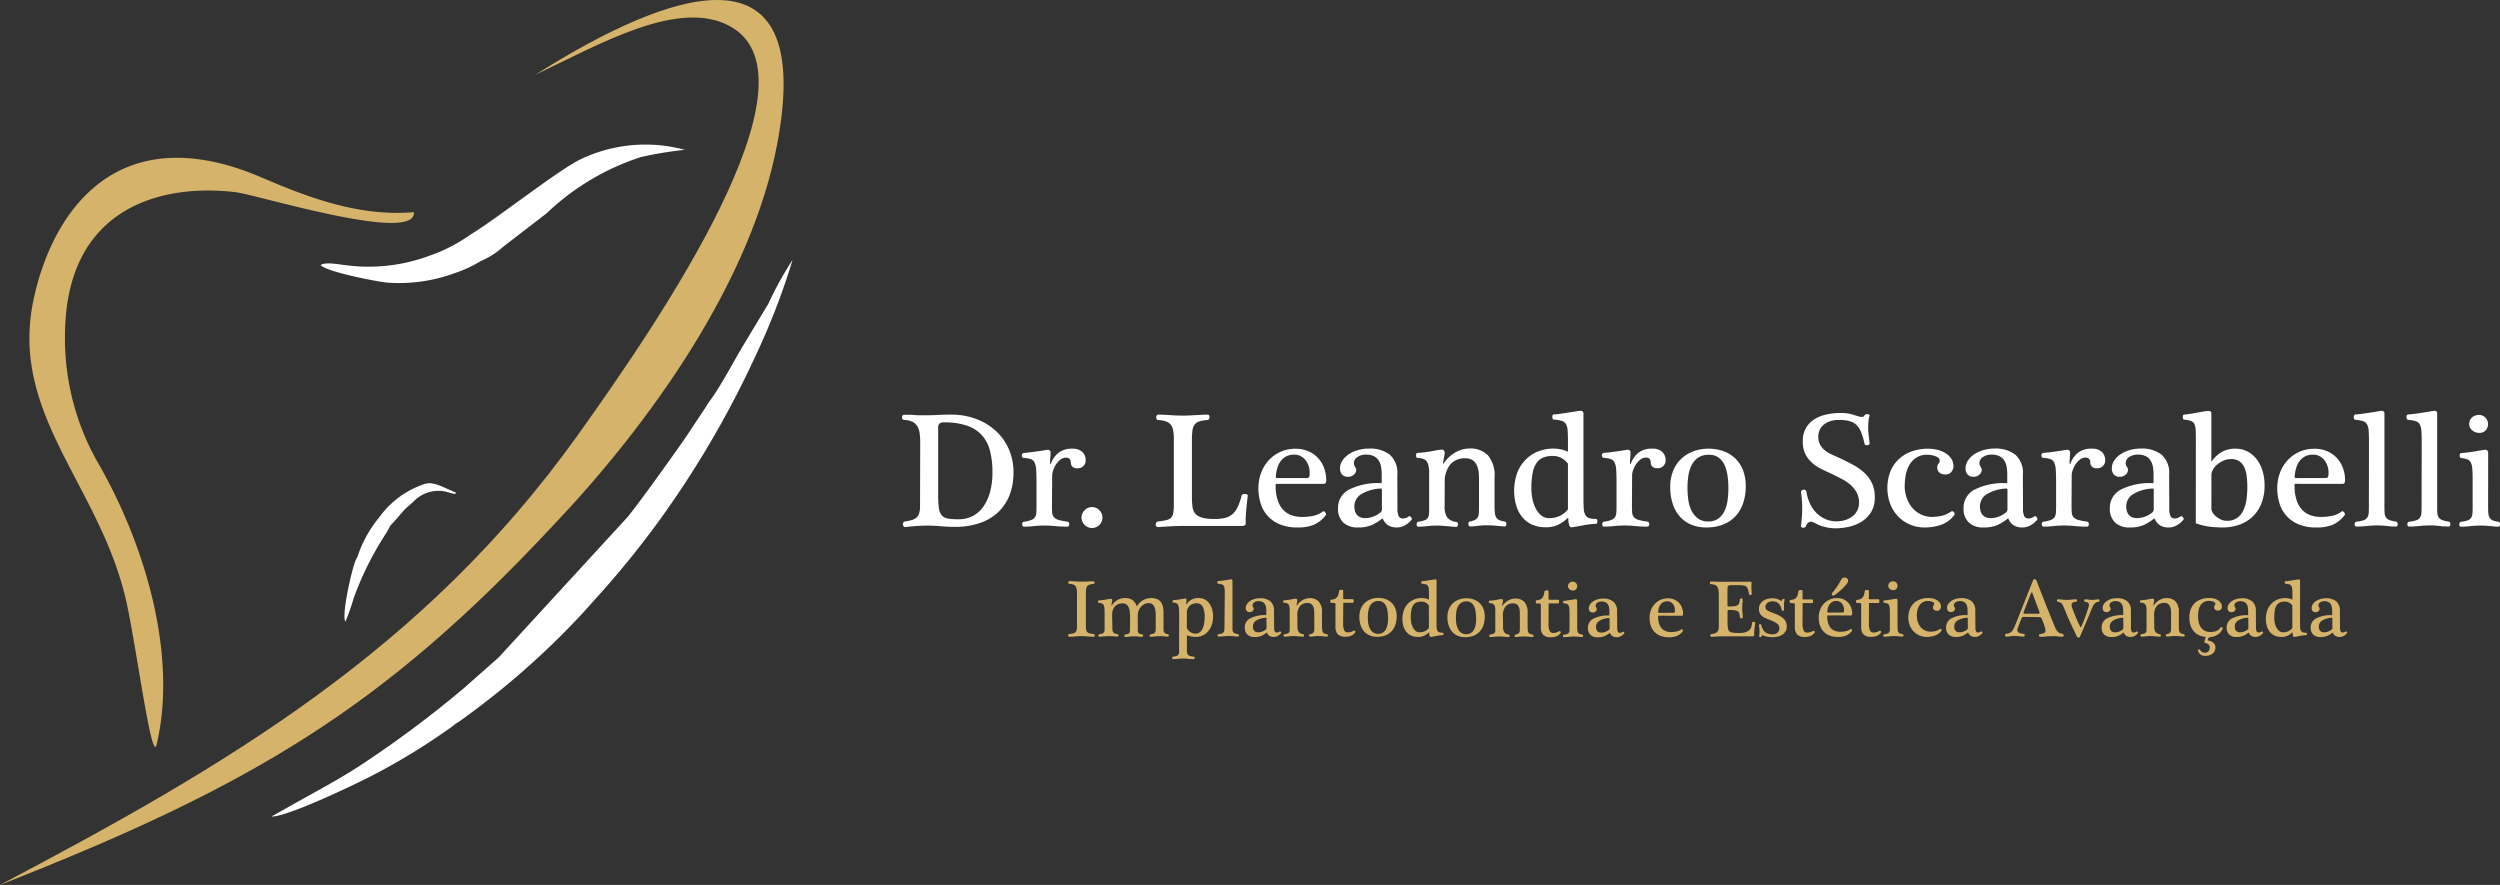
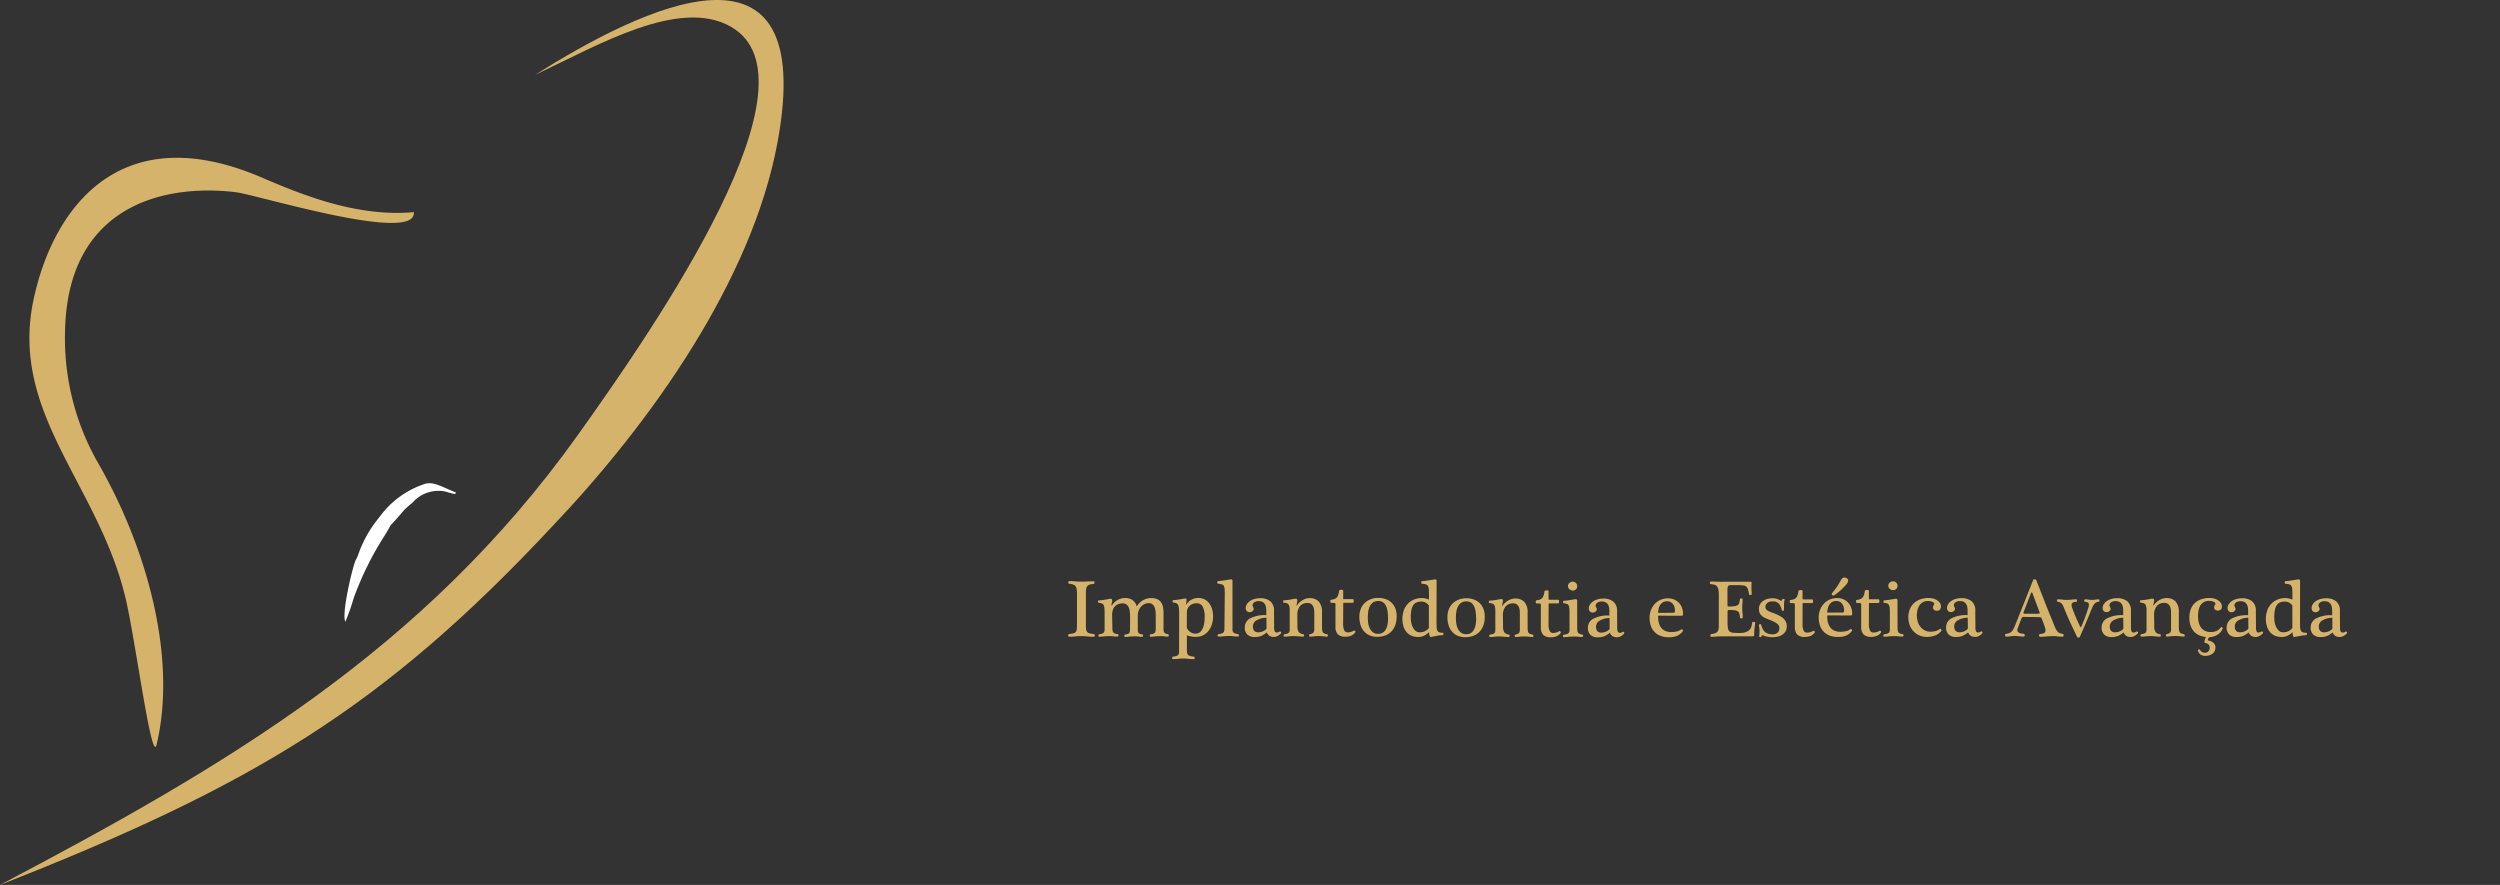
<svg xmlns="http://www.w3.org/2000/svg" width="143.94" height="50.951" viewBox="0 0 143.94 50.951">
  <rect x="0" y="0" width="143.94" height="50.951" fill="#333333" stroke="none" />
  <g id="Grupo_787" data-name="Grupo 787" transform="translate(-163.06 -130.693)">
-     <path id="Caminho_107" data-name="Caminho 107" d="M160.923,116.83c.933-.007,4.679-1.8,5.606-2.274a36.761,36.761,0,0,0,4.809-2.938,2.079,2.079,0,0,1,.324-.228,46.219,46.219,0,0,0,7.215-6.338l.653-.728a54.224,54.224,0,0,0,3.49-4.256,56.349,56.349,0,0,0,5.742-9.747,40.048,40.048,0,0,0,2.14-5.542,19.606,19.606,0,0,0-1.389,2.514l-1.455,2.418c-.564.94-1.188,2.152-1.829,3.061a5.948,5.948,0,0,0-.37.552l-.772,1.159c-.452.733-3.091,4.391-3.673,5.089L174,107.647c-.139.126-.1.1-.242.217l-1.811,1.6a63.192,63.192,0,0,1-6.083,4.52c-1.32.841-2.357,1.376-3.684,2.124l-1.2.676c-.01-.018-.041.029-.061.046" transform="translate(17.792 60.876)" fill="#fff" fill-rule="evenodd" />
-     <path id="Caminho_108" data-name="Caminho 108" d="M176.8,54.021c.328.383,3.241.954,3.832,1.007a9.239,9.239,0,0,0,3.876-.541,7,7,0,0,0,1.511-.7,4.56,4.56,0,0,0,1.295-.825l2.5-1.927a14.211,14.211,0,0,1,5.439-3.239,22.033,22.033,0,0,1,2.514-.413,8.656,8.656,0,0,0-5.929.512c-1.26.571-4.884,3.453-6.415,4.372a9.3,9.3,0,0,1-2.374,1.22,10.012,10.012,0,0,1-4.641.558c-.393-.029-1.346-.245-1.607-.023" transform="translate(4.72 91.936)" fill="#fff" fill-rule="evenodd" />
    <path id="Caminho_109" data-name="Caminho 109" d="M184.636,165.646a11.438,11.438,0,0,0,.474-1.34,18.047,18.047,0,0,1,1.839-3.7l.035-.057c.437-.735.017-.162.664-.9l.34-.394.044-.047.046-.046c.146-.144.294-.265.44-.389a1.984,1.984,0,0,1,1.892-.62c.752.232.521.1.592.052-.822-.328-1.284-.65-1.8-.491a5.228,5.228,0,0,0-2.523,1.8l-.04.053-.161.205a6.934,6.934,0,0,0-1.132,2.1l-.121.245c-.18.4-.824,3.1-.587,3.531" transform="translate(-1.693 0.844)" fill="#fff" fill-rule="evenodd" />
    <path id="Caminho_110" data-name="Caminho 110" d="M89.135,85.264c-.278,1.168-1.179-5.748-1.749-8.263-1.507-6.648-6.731-10.736-5.341-17.331,1.086-5.152,4.864-10.6,13.128-7.062,2.294.983,5.478,2.3,8.772,2,.173,1.848-9.025-1-10.248-1.147-4.248-.512-9.656.841-9.832,7.925a14.475,14.475,0,0,0,1.818,7.521c2.932,5.042,4.636,11.393,3.452,16.356" transform="translate(82.942 88.299)" fill="#d6b36a" fill-rule="evenodd" />
    <path id="Caminho_111" data-name="Caminho 111" d="M103.01,4.314c6.142-3.867,16.353-8.924,13.96,3.917-1.474,7.909-7.256,16.079-12.976,22.091C94.25,40.744,86.767,45.238,72.21,50.95c13.007-6.852,24.4-13.5,33.251-25.877,4.692-6.561,14.217-20.478,8.822-23.539C111.3-.16,106.6,2.628,103.01,4.314" transform="translate(90.85 130.693)" fill="#d6b36a" fill-rule="evenodd" />
    <g id="Grupo_786" data-name="Grupo 786" transform="translate(0 1)">
-       <path id="Caminho_112" data-name="Caminho 112" d="M47.573,303.328a4.9,4.9,0,0,0-.049-.7,2.143,2.143,0,0,0-.171-.606,1.094,1.094,0,0,0-.34-.429.91.91,0,0,0-.562-.163,1.055,1.055,0,0,0-.615.163,1.148,1.148,0,0,0-.377.432,2.04,2.04,0,0,0-.19.612,4.926,4.926,0,0,0-.051.712,5.05,5.05,0,0,0,.046.665,2.022,2.022,0,0,0,.182.617,1.264,1.264,0,0,0,.366.457.94.94,0,0,0,.593.18.972.972,0,0,0,.6-.171,1.189,1.189,0,0,0,.354-.448,2.113,2.113,0,0,0,.171-.622,5.369,5.369,0,0,0,.044-.7m1-.106a2.986,2.986,0,0,1-.163,1.027,2.037,2.037,0,0,1-.461.752,1.949,1.949,0,0,1-.717.459,2.664,2.664,0,0,1-.932.155,2.3,2.3,0,0,1-.824-.145,1.8,1.8,0,0,1-.657-.437,2.066,2.066,0,0,1-.435-.729,3.066,3.066,0,0,1-.16-1.04,2.4,2.4,0,0,1,.16-.889,1.981,1.981,0,0,1,.449-.69,2.058,2.058,0,0,1,.7-.445,2.436,2.436,0,0,1,.892-.16,2.546,2.546,0,0,1,.858.141,1.92,1.92,0,0,1,.679.413,1.893,1.893,0,0,1,.446.671,2.4,2.4,0,0,1,.163.918m-6.551,1.149q0,.237.014.394a.438.438,0,0,0,.1.256.569.569,0,0,0,.269.158,3.473,3.473,0,0,0,.516.1.109.109,0,0,1,.073.051.177.177,0,0,1,.025.095.158.158,0,0,1-.03.1.087.087,0,0,1-.068.041,6.909,6.909,0,0,1-.72-.033c-.209-.021-.408-.032-.6-.032a5.884,5.884,0,0,0-.6.032,5.473,5.473,0,0,1-.6.033.077.077,0,0,1-.069-.041.19.19,0,0,1-.022-.095.182.182,0,0,1,.022-.095.106.106,0,0,1,.079-.052,1.731,1.731,0,0,0,.405-.095.483.483,0,0,0,.219-.152.473.473,0,0,0,.085-.242c.009-.1.014-.22.014-.369v-1.386c0-.309-.006-.555-.019-.739a1.192,1.192,0,0,0-.09-.423.387.387,0,0,0-.222-.2,1.718,1.718,0,0,0-.421-.071.076.076,0,0,1-.07-.046.233.233,0,0,1-.022-.095.188.188,0,0,1,.027-.095.085.085,0,0,1,.074-.048c.152-.013.3-.028.457-.049s.294-.038.424-.057.239-.036.326-.051a1.318,1.318,0,0,1,.169-.024.151.151,0,0,1,.171.171c0,.044,0,.133-.013.269s-.014.255-.014.358a.017.017,0,0,0,.019.019.03.03,0,0,0,.027-.019,1.427,1.427,0,0,1,.453-.639,1.23,1.23,0,0,1,.772-.223.814.814,0,0,1,.589.188.664.664,0,0,1,.19.494.446.446,0,0,1-.473.444.375.375,0,0,1-.3-.1.347.347,0,0,1-.085-.224c0-.191-.092-.288-.274-.288a.514.514,0,0,0-.329.119,1.165,1.165,0,0,0-.253.28,1.508,1.508,0,0,0-.16.334.951.951,0,0,0-.055.264Zm-2.791-.5q0,.389.014.631a.949.949,0,0,0,.085.377.39.39,0,0,0,.214.191,1.187,1.187,0,0,0,.4.052c.059,0,.089.048.089.142s-.03.141-.089.141a4.77,4.77,0,0,0-.8.1c-.362.07-.566.1-.614.1s-.09-.044-.122-.133a1.078,1.078,0,0,1-.049-.369c0-.03-.008-.043-.024-.036a.138.138,0,0,0-.041.028,2.175,2.175,0,0,1-.568.386,1.642,1.642,0,0,1-.674.123,1.907,1.907,0,0,1-.756-.145,1.541,1.541,0,0,1-.57-.418,1.9,1.9,0,0,1-.359-.661,3.08,3.08,0,0,1,.071-1.968,2.219,2.219,0,0,1,.522-.759,2.053,2.053,0,0,1,.725-.441,2.436,2.436,0,0,1,.8-.141,2.4,2.4,0,0,1,.418.041,1.71,1.71,0,0,1,.435.144v-.574q0-.408-.019-.65a.847.847,0,0,0-.1-.375.416.416,0,0,0-.245-.182,2.638,2.638,0,0,0-.453-.076c-.055,0-.082-.049-.082-.147s.027-.146.082-.146a3.832,3.832,0,0,0,.462-.049c.161-.025.316-.051.46-.071l.389-.06a1.731,1.731,0,0,1,.237-.028.153.153,0,0,1,.112.038.15.15,0,0,1,.049.082Zm-.894-1.929a1.25,1.25,0,0,0-.389-.336,1.068,1.068,0,0,0-.5-.109,1.458,1.458,0,0,0-.516.085.864.864,0,0,0-.385.294,1.461,1.461,0,0,0-.236.568,4.385,4.385,0,0,0-.079.911,3.113,3.113,0,0,0,.065.633,2,2,0,0,0,.195.549,1.259,1.259,0,0,0,.313.389.661.661,0,0,0,.433.149,1.38,1.38,0,0,0,.658-.139,1.448,1.448,0,0,0,.44-.358Zm-7.1,2.429a1.108,1.108,0,0,0,.153.672.765.765,0,0,0,.509.25.111.111,0,0,1,.084.051.21.21,0,0,1,.022.1.18.18,0,0,1-.027.095.093.093,0,0,1-.079.041c-.032,0-.085,0-.164-.01l-.275-.024-.327-.027q-.169-.014-.313-.014a5.17,5.17,0,0,0-.579.032,4.384,4.384,0,0,1-.524.033.074.074,0,0,1-.069-.041.182.182,0,0,1-.024-.09.211.211,0,0,1,.024-.1.1.1,0,0,1,.077-.055,1.738,1.738,0,0,0,.359-.085.368.368,0,0,0,.187-.139.51.51,0,0,0,.066-.241c.006-.1.009-.231.009-.392v-1.2c0-.315,0-.574,0-.78a1.643,1.643,0,0,0-.066-.489.464.464,0,0,0-.195-.258.877.877,0,0,0-.393-.085.084.084,0,0,1-.079-.046.208.208,0,0,1-.022-.1.25.25,0,0,1,.017-.1c.013-.03.032-.046.056-.046a7.18,7.18,0,0,0,.914-.114,3.236,3.236,0,0,1,.473-.076.178.178,0,0,1,.149.055.243.243,0,0,1,.041.144.791.791,0,0,1-.014.095c-.01.051-.019.109-.032.176s-.024.13-.033.191a.885.885,0,0,0-.013.136c0,.013,0,.019.013.019s.017-.006.024-.019a1.422,1.422,0,0,1,.2-.263,2.187,2.187,0,0,1,.321-.28,1.927,1.927,0,0,1,.437-.226,1.5,1.5,0,0,1,.53-.093,1.4,1.4,0,0,1,1.057.394,1.794,1.794,0,0,1,.38,1.275v1.622a3.708,3.708,0,0,0,.019.418.636.636,0,0,0,.079.261.379.379,0,0,0,.176.153,1.143,1.143,0,0,0,.315.081.1.1,0,0,1,.07.052.185.185,0,0,1,.024.095.193.193,0,0,1-.024.095.076.076,0,0,1-.07.041c-.084,0-.225-.011-.424-.033a5.674,5.674,0,0,0-.581-.032,4.626,4.626,0,0,0-.559.032,3.4,3.4,0,0,1-.429.033.08.08,0,0,1-.074-.041.232.232,0,0,1-.028-.092.2.2,0,0,1,.014-.095.092.092,0,0,1,.074-.055.97.97,0,0,0,.294-.095.39.39,0,0,0,.158-.153.571.571,0,0,0,.062-.241c.006-.1.01-.22.01-.369v-1.441c0-.158,0-.315-.014-.473a1.28,1.28,0,0,0-.095-.427.809.809,0,0,0-.236-.315.691.691,0,0,0-.443-.125,1.086,1.086,0,0,0-.878.365,1.6,1.6,0,0,0-.308,1.054Zm-2.717.127a1.061,1.061,0,0,0,.071.465.244.244,0,0,0,.229.133.526.526,0,0,0,.174-.024.866.866,0,0,0,.188-.1c.03-.028.073-.01.125.055s.056.115.019.153a1.34,1.34,0,0,1-.385.315.933.933,0,0,1-.451.12A.963.963,0,0,1,28,305.5a.787.787,0,0,1-.316-.378c-.013-.027-.033-.03-.06-.008a2.737,2.737,0,0,1-.581.361,1.961,1.961,0,0,1-.8.139,1.173,1.173,0,0,1-.846-.288,1.084,1.084,0,0,1-.3-.819,1.177,1.177,0,0,1,.633-1.073,3.732,3.732,0,0,1,1.853-.37.026.026,0,0,0,.02-.009.141.141,0,0,0,.01-.057c0-.033,0-.082,0-.149s0-.16,0-.28a2.661,2.661,0,0,0-.036-.446.983.983,0,0,0-.139-.366.707.707,0,0,0-.278-.248.992.992,0,0,0-.454-.09.851.851,0,0,0-.487.139.417.417,0,0,0-.209.358.4.4,0,0,0,.065.2.349.349,0,0,1,.07.2.355.355,0,0,1-.135.255.452.452,0,0,1-.319.125.439.439,0,0,1-.369-.139.534.534,0,0,1-.109-.339.808.808,0,0,1,.134-.449,1.3,1.3,0,0,1,.361-.364,1.829,1.829,0,0,1,.532-.244,2.285,2.285,0,0,1,.638-.089,1.848,1.848,0,0,1,1.2.353,1.4,1.4,0,0,1,.435,1.163Zm-.894-.97a.48.48,0,0,0-.01-.13c-.006-.016-.022-.024-.046-.024a2.31,2.31,0,0,0-1.155.337.818.818,0,0,0-.375.688.971.971,0,0,0,.035.269.59.59,0,0,0,.109.215.517.517,0,0,0,.191.142.737.737,0,0,0,.286.051,1.353,1.353,0,0,0,.459-.085,1.448,1.448,0,0,0,.431-.248.221.221,0,0,0,.074-.153Zm-4.324-.759a.188.188,0,0,0,.1-.026.145.145,0,0,0,.047-.069.388.388,0,0,0,.017-.1c0-.038,0-.081,0-.127a1.148,1.148,0,0,0-.063-.383,1.088,1.088,0,0,0-.176-.328.857.857,0,0,0-.278-.229.788.788,0,0,0-.369-.086,1,1,0,0,0-.443.09.906.906,0,0,0-.307.242,1.1,1.1,0,0,0-.195.347,1.971,1.971,0,0,0-.1.416.791.791,0,0,0-.014.182c0,.049.017.073.043.073Zm-1.739.334c-.03,0-.048.011-.051.032a.548.548,0,0,0-.005.079,2.566,2.566,0,0,0,.119.837,1.491,1.491,0,0,0,.324.554,1.2,1.2,0,0,0,.482.309,1.811,1.811,0,0,0,.6.095,3.228,3.228,0,0,0,.622-.06,1.387,1.387,0,0,0,.551-.241c.051-.047.1-.035.158.036s.065.125.022.171a1.739,1.739,0,0,1-.687.547,2.468,2.468,0,0,1-.935.153,2.636,2.636,0,0,1-.992-.171,1.889,1.889,0,0,1-1.12-1.195,2.9,2.9,0,0,1-.136-.9,2.45,2.45,0,0,1,.158-.886,2.215,2.215,0,0,1,.437-.718,2.065,2.065,0,0,1,1.543-.663,1.859,1.859,0,0,1,.723.136,1.631,1.631,0,0,1,.556.381,1.672,1.672,0,0,1,.359.577,2.008,2.008,0,0,1,.128.728c0,.133-.048.2-.144.2Zm-5.915-2.536a3.215,3.215,0,0,0-.033-.5.8.8,0,0,0-.127-.343.569.569,0,0,0-.27-.206,1.558,1.558,0,0,0-.469-.089.1.1,0,0,1-.089-.046.2.2,0,0,1-.028-.108.207.207,0,0,1,.028-.107.094.094,0,0,1,.089-.049c.2,0,.431.01.69.028s.5.027.733.027q.2,0,.375-.01l.343-.019c.111,0,.225-.011.339-.017s.236-.01.366-.01a.081.081,0,0,1,.079.044.193.193,0,0,1,.024.095.241.241,0,0,1-.03.117.091.091,0,0,1-.082.054,1.863,1.863,0,0,0-.475.079.523.523,0,0,0-.271.19.774.774,0,0,0-.123.34,3.815,3.815,0,0,0-.03.532v3.306a3.818,3.818,0,0,0,.028.508.9.9,0,0,0,.1.34.582.582,0,0,0,.206.215,1.156,1.156,0,0,0,.334.133,2.47,2.47,0,0,0,.3.041c.109.009.225.014.345.014a2.492,2.492,0,0,0,.579-.058,1.019,1.019,0,0,0,.427-.207,1.271,1.271,0,0,0,.31-.413,3.362,3.362,0,0,0,.232-.671.091.091,0,0,1,.062-.071.316.316,0,0,1,.119-.02.293.293,0,0,1,.125.025.067.067,0,0,1,.046.076c-.03.269-.059.544-.086.823a6.432,6.432,0,0,0-.03.782.118.118,0,0,1-.006.037.1.1,0,0,1-.03.044.214.214,0,0,1-.068.038.328.328,0,0,1-.114.016H16.123c-.252,0-.489.008-.714.024l-.672.041a.116.116,0,0,1-.1-.046.172.172,0,0,1-.035-.108.175.175,0,0,1,.035-.107.136.136,0,0,1,.1-.059,4.737,4.737,0,0,0,.47-.079.564.564,0,0,0,.275-.136.484.484,0,0,0,.13-.272,2.7,2.7,0,0,0,.033-.481v-3.733Zm-4.718,5.081a.617.617,0,0,1-.6-.6.584.584,0,0,1,.18-.424.571.571,0,0,1,.418-.184.578.578,0,0,1,.432.184.593.593,0,0,1,.176.424.608.608,0,0,1-.608.6m-2.3-1.275q0,.237.014.394a.441.441,0,0,0,.1.256.571.571,0,0,0,.269.158,3.475,3.475,0,0,0,.516.1.11.11,0,0,1,.073.051.177.177,0,0,1,.025.095.158.158,0,0,1-.03.1.087.087,0,0,1-.068.041,6.9,6.9,0,0,1-.72-.033c-.209-.021-.408-.032-.6-.032a5.881,5.881,0,0,0-.6.032,5.476,5.476,0,0,1-.6.033.078.078,0,0,1-.07-.041.192.192,0,0,1-.022-.095.184.184,0,0,1,.022-.095.106.106,0,0,1,.079-.052,1.736,1.736,0,0,0,.405-.095.481.481,0,0,0,.218-.152.471.471,0,0,0,.086-.242c.009-.1.014-.22.014-.369v-1.386c0-.309-.006-.555-.019-.739a1.193,1.193,0,0,0-.09-.423.387.387,0,0,0-.222-.2,1.718,1.718,0,0,0-.421-.071.076.076,0,0,1-.07-.046.233.233,0,0,1-.022-.095.188.188,0,0,1,.027-.095A.085.085,0,0,1,7,301.325c.152-.013.3-.028.457-.049s.294-.038.424-.057.239-.036.326-.051a1.319,1.319,0,0,1,.169-.024.151.151,0,0,1,.171.171c0,.044,0,.133-.013.269s-.014.255-.014.358a.017.017,0,0,0,.019.019.03.03,0,0,0,.027-.019,1.427,1.427,0,0,1,.453-.639,1.23,1.23,0,0,1,.772-.223.815.815,0,0,1,.589.188.664.664,0,0,1,.19.494.446.446,0,0,1-.473.444.375.375,0,0,1-.3-.1.347.347,0,0,1-.085-.224c0-.191-.092-.288-.274-.288a.514.514,0,0,0-.329.119,1.16,1.16,0,0,0-.253.28,1.5,1.5,0,0,0-.16.334.951.951,0,0,0-.055.264Zm-6.551-.635a5.566,5.566,0,0,0,.04.753.806.806,0,0,0,.165.424.6.6,0,0,0,.359.187,3.826,3.826,0,0,0,.623.041,1.677,1.677,0,0,0,1.394-.7,2.639,2.639,0,0,0,.4-.854,4.209,4.209,0,0,0,.144-1.158,4.888,4.888,0,0,0-.141-1.231,2.136,2.136,0,0,0-.468-.9,2.057,2.057,0,0,0-.861-.549,4,4,0,0,0-1.316-.188.406.406,0,0,0-.263.066.333.333,0,0,0-.076.253Zm-1.033-3a3.855,3.855,0,0,0-.035-.558,1.045,1.045,0,0,0-.136-.4.688.688,0,0,0-.283-.253,1.292,1.292,0,0,0-.478-.106.1.1,0,0,1-.089-.046.209.209,0,0,1-.027-.1.213.213,0,0,1,.027-.1.1.1,0,0,1,.089-.049q.162,0,.3,0t.27.014c.087.006.181.011.282.014s.207,0,.321,0c.263,0,.519,0,.771-.017s.506-.019.769-.019a4.013,4.013,0,0,1,1.435.248,3.458,3.458,0,0,1,1.136.688,3.106,3.106,0,0,1,.748,1.049,3.278,3.278,0,0,1,.269,1.334,3.491,3.491,0,0,1-.255,1.388,2.683,2.683,0,0,1-.706.981,2.943,2.943,0,0,1-1.062.581,4.378,4.378,0,0,1-1.321.193c-.287,0-.565-.013-.832-.036s-.508-.036-.725-.036c-.136,0-.258,0-.364.006l-.31.016c-.1.006-.2.016-.308.025l-.348.035a.1.1,0,0,1-.1-.046.224.224,0,0,1-.036-.12.175.175,0,0,1,.03-.1.142.142,0,0,1,.1-.056,2.859,2.859,0,0,0,.389-.081.7.7,0,0,0,.267-.144.559.559,0,0,0,.152-.25,1.348,1.348,0,0,0,.049-.4Z" transform="translate(215 -145.552)" fill="#fff" />
-       <path id="Caminho_113" data-name="Caminho 113" d="M266.306,300.167a.615.615,0,0,1-.411-.149.456.456,0,0,1-.168-.365.52.52,0,0,1,.041-.206.492.492,0,0,1,.119-.164.527.527,0,0,1,.179-.109.6.6,0,0,1,.223-.04.52.52,0,0,1,.206.041.53.53,0,0,1,.165.114.505.505,0,0,1,.109.168.519.519,0,0,1,.04.206.529.529,0,0,1-.036.2.513.513,0,0,1-.1.16.473.473,0,0,1-.158.109.493.493,0,0,1-.2.039m.5,4.2c0,.157,0,.29.011.4a.655.655,0,0,0,.068.266.381.381,0,0,0,.174.163,1.116,1.116,0,0,0,.335.085.1.1,0,0,1,.076.049.16.16,0,0,1,.027.09.2.2,0,0,1-.027.1.081.081,0,0,1-.076.046c-.055,0-.122,0-.2-.009s-.16-.014-.249-.024-.179-.016-.275-.022-.19-.01-.283-.01a5.565,5.565,0,0,0-.593.032,4.81,4.81,0,0,1-.557.033.077.077,0,0,1-.07-.041.208.208,0,0,1-.022-.093.177.177,0,0,1,.025-.095.107.107,0,0,1,.076-.054,1.49,1.49,0,0,0,.388-.084.405.405,0,0,0,.2-.157.547.547,0,0,0,.071-.252q.01-.147.01-.366V302.9c0-.277-.006-.5-.019-.658a.985.985,0,0,0-.087-.37.373.373,0,0,0-.2-.179,1.728,1.728,0,0,0-.359-.076.065.065,0,0,1-.062-.044.216.216,0,0,1-.022-.095.235.235,0,0,1,.022-.1.067.067,0,0,1,.062-.046c.139-.009.285-.024.437-.044s.293-.041.424-.065.244-.043.339-.057a1.457,1.457,0,0,1,.179-.024c.077,0,.127.022.147.066a.291.291,0,0,1,.033.123Zm-3.824-3.671c0-.275-.006-.492-.019-.654a.9.9,0,0,0-.095-.373.392.392,0,0,0-.231-.18,2.162,2.162,0,0,0-.434-.076.08.08,0,0,1-.073-.052.257.257,0,0,1-.025-.111.2.2,0,0,1,.024-.1.077.077,0,0,1,.074-.044c.228-.022.429-.044.6-.07s.321-.048.446-.07l.305-.051a1.236,1.236,0,0,1,.174-.019.134.134,0,0,1,.109.043.13.13,0,0,1,.035.087v5.335c0,.161,0,.294.009.4a.556.556,0,0,0,.071.26.43.43,0,0,0,.2.158,1.64,1.64,0,0,0,.385.095.1.1,0,0,1,.074.055.207.207,0,0,1,.022.1.168.168,0,0,1-.022.09.08.08,0,0,1-.074.039,4.783,4.783,0,0,1-.513-.032,4.9,4.9,0,0,0-.566-.033,5.306,5.306,0,0,0-.6.033,5.645,5.645,0,0,1-.6.032.079.079,0,0,1-.076-.041.174.174,0,0,1,0-.188.114.114,0,0,1,.084-.052,1.7,1.7,0,0,0,.411-.084.414.414,0,0,0,.209-.158.526.526,0,0,0,.078-.25c.008-.1.011-.222.011-.366Zm-3.036,0c0-.275-.006-.492-.019-.654a.9.9,0,0,0-.095-.373.392.392,0,0,0-.231-.18,2.164,2.164,0,0,0-.434-.076.08.08,0,0,1-.073-.052.26.26,0,0,1-.025-.111.2.2,0,0,1,.024-.1.077.077,0,0,1,.074-.044c.228-.022.429-.044.6-.07s.321-.048.446-.07l.305-.051a1.234,1.234,0,0,1,.174-.019.134.134,0,0,1,.109.043.13.13,0,0,1,.035.087v5.335c0,.161,0,.294.01.4a.55.55,0,0,0,.071.26.428.428,0,0,0,.2.158,1.643,1.643,0,0,0,.385.095.1.1,0,0,1,.074.055.208.208,0,0,1,.022.1.168.168,0,0,1-.022.09.08.08,0,0,1-.074.039,4.784,4.784,0,0,1-.513-.032,4.9,4.9,0,0,0-.566-.033,5.308,5.308,0,0,0-.6.033,5.641,5.641,0,0,1-.6.032.079.079,0,0,1-.076-.041.173.173,0,0,1,0-.188.113.113,0,0,1,.084-.052,1.706,1.706,0,0,0,.411-.084.413.413,0,0,0,.209-.158.524.524,0,0,0,.078-.25c.008-.1.011-.222.011-.366Zm-2.494,2.068a.189.189,0,0,0,.1-.025.145.145,0,0,0,.048-.07.394.394,0,0,0,.017-.1c0-.038,0-.081,0-.127a1.149,1.149,0,0,0-.063-.383,1.092,1.092,0,0,0-.176-.327.854.854,0,0,0-.279-.229.787.787,0,0,0-.369-.085,1,1,0,0,0-.443.09.908.908,0,0,0-.307.242,1.091,1.091,0,0,0-.195.347,1.973,1.973,0,0,0-.1.416.791.791,0,0,0-.014.182c0,.049.017.073.043.073Zm-1.739.334c-.03,0-.048.011-.051.032a.554.554,0,0,0,0,.079,2.564,2.564,0,0,0,.119.837,1.493,1.493,0,0,0,.324.554,1.2,1.2,0,0,0,.483.309,1.811,1.811,0,0,0,.595.095,3.209,3.209,0,0,0,.622-.06,1.387,1.387,0,0,0,.55-.24c.051-.048.1-.035.158.036s.065.125.022.171a1.738,1.738,0,0,1-.687.548,2.473,2.473,0,0,1-.935.153,2.634,2.634,0,0,1-.992-.171,1.889,1.889,0,0,1-1.12-1.195,2.9,2.9,0,0,1-.136-.9,2.444,2.444,0,0,1,.158-.886,2.219,2.219,0,0,1,.437-.719,2.068,2.068,0,0,1,1.543-.663,1.864,1.864,0,0,1,.723.136,1.631,1.631,0,0,1,.556.381,1.673,1.673,0,0,1,.359.578,2.006,2.006,0,0,1,.128.728c0,.133-.048.2-.144.2Zm-5.734-2.392q0-.408-.01-.655a1.051,1.051,0,0,0-.071-.385.347.347,0,0,0-.195-.187,1.8,1.8,0,0,0-.378-.076c-.065,0-.1-.049-.1-.147s.03-.146.089-.146c.093-.006.211-.021.354-.044l.419-.071c.136-.026.26-.048.369-.065a1.62,1.62,0,0,1,.225-.028c.127,0,.19.04.19.12v2.764c0,.011,0,.017.014.017s.016-.006.022-.017a1.72,1.72,0,0,1,.517-.492,1.494,1.494,0,0,1,.832-.219,1.468,1.468,0,0,1,.722.174,1.61,1.61,0,0,1,.525.464,2.087,2.087,0,0,1,.323.669,2.855,2.855,0,0,1,.109.79,2.79,2.79,0,0,1-.195,1.087,2.108,2.108,0,0,1-.527.76,2.145,2.145,0,0,1-.769.446,2.905,2.905,0,0,1-.919.146,6.832,6.832,0,0,1-.715-.041,3.776,3.776,0,0,1-.834-.2Zm.894,3.862a.413.413,0,0,0,.065.171.837.837,0,0,0,.184.221,1.323,1.323,0,0,0,.285.185.833.833,0,0,0,.367.081.971.971,0,0,0,.57-.158,1.1,1.1,0,0,0,.362-.429,2.111,2.111,0,0,0,.185-.62,5.271,5.271,0,0,0,.051-.74,5.123,5.123,0,0,0-.036-.624,1.78,1.78,0,0,0-.138-.508.832.832,0,0,0-.28-.345.81.81,0,0,0-.478-.128,1.078,1.078,0,0,0-.454.095,1.5,1.5,0,0,0-.362.228,1,1,0,0,0-.236.293.631.631,0,0,0-.084.285Zm-2.424-.074a1.066,1.066,0,0,0,.071.465.244.244,0,0,0,.229.133.535.535,0,0,0,.174-.024.874.874,0,0,0,.188-.1c.03-.028.073-.009.125.055s.055.116.019.153a1.333,1.333,0,0,1-.385.315.934.934,0,0,1-.451.12.965.965,0,0,1-.489-.114.789.789,0,0,1-.316-.378c-.013-.027-.033-.03-.06-.008a2.736,2.736,0,0,1-.581.361,1.96,1.96,0,0,1-.8.139,1.173,1.173,0,0,1-.847-.288,1.084,1.084,0,0,1-.3-.82,1.176,1.176,0,0,1,.633-1.073,3.731,3.731,0,0,1,1.853-.37.025.025,0,0,0,.02-.01.138.138,0,0,0,.01-.057c0-.033,0-.082,0-.149s0-.16,0-.28a2.655,2.655,0,0,0-.036-.446.986.986,0,0,0-.139-.366.707.707,0,0,0-.279-.248,1,1,0,0,0-.454-.09.852.852,0,0,0-.487.139.417.417,0,0,0-.209.358.4.4,0,0,0,.065.2.351.351,0,0,1,.07.2.355.355,0,0,1-.135.255.452.452,0,0,1-.32.125.438.438,0,0,1-.369-.139.532.532,0,0,1-.109-.339.806.806,0,0,1,.135-.449,1.293,1.293,0,0,1,.361-.364,1.826,1.826,0,0,1,.532-.244,2.277,2.277,0,0,1,.638-.089,1.849,1.849,0,0,1,1.2.353,1.4,1.4,0,0,1,.435,1.163Zm-.894-.97a.482.482,0,0,0-.01-.13c-.006-.016-.022-.024-.046-.024a2.313,2.313,0,0,0-1.155.337.818.818,0,0,0-.375.688.981.981,0,0,0,.035.269.589.589,0,0,0,.109.215.515.515,0,0,0,.191.142.737.737,0,0,0,.286.051,1.355,1.355,0,0,0,.459-.085,1.451,1.451,0,0,0,.43-.249.219.219,0,0,0,.074-.153Zm-4.734.843q0,.237.014.394a.438.438,0,0,0,.1.256.569.569,0,0,0,.269.158,3.472,3.472,0,0,0,.516.1.109.109,0,0,1,.073.051.177.177,0,0,1,.025.095.158.158,0,0,1-.03.1.086.086,0,0,1-.068.041,6.858,6.858,0,0,1-.72-.033c-.209-.021-.408-.032-.6-.032a5.884,5.884,0,0,0-.6.032,5.428,5.428,0,0,1-.6.033.077.077,0,0,1-.07-.041.19.19,0,0,1-.022-.095.182.182,0,0,1,.022-.095.106.106,0,0,1,.079-.052,1.73,1.73,0,0,0,.405-.095.481.481,0,0,0,.219-.152.472.472,0,0,0,.085-.242c.009-.1.014-.22.014-.369v-1.386c0-.309-.006-.555-.019-.739a1.193,1.193,0,0,0-.09-.423.388.388,0,0,0-.222-.2,1.72,1.72,0,0,0-.421-.071.077.077,0,0,1-.07-.046.233.233,0,0,1-.022-.095.188.188,0,0,1,.027-.095.085.085,0,0,1,.074-.047c.152-.013.3-.028.457-.049s.294-.038.424-.057.239-.036.326-.051a1.294,1.294,0,0,1,.169-.024.151.151,0,0,1,.171.171c0,.044,0,.133-.013.269s-.014.255-.014.357a.017.017,0,0,0,.019.019.03.03,0,0,0,.027-.019,1.429,1.429,0,0,1,.453-.639,1.23,1.23,0,0,1,.772-.223.814.814,0,0,1,.589.189.663.663,0,0,1,.19.494.447.447,0,0,1-.473.445.375.375,0,0,1-.3-.1.347.347,0,0,1-.085-.225c0-.191-.092-.288-.274-.288a.513.513,0,0,0-.329.119,1.156,1.156,0,0,0-.253.28,1.509,1.509,0,0,0-.16.334.955.955,0,0,0-.055.264Zm-2.794.127a1.062,1.062,0,0,0,.071.465.244.244,0,0,0,.229.133.534.534,0,0,0,.174-.024.869.869,0,0,0,.188-.1c.03-.028.073-.009.125.055s.056.116.019.153a1.333,1.333,0,0,1-.385.315.934.934,0,0,1-.451.12.965.965,0,0,1-.489-.114.789.789,0,0,1-.316-.378c-.013-.027-.033-.03-.06-.008a2.736,2.736,0,0,1-.581.361,1.96,1.96,0,0,1-.8.139,1.173,1.173,0,0,1-.847-.288,1.084,1.084,0,0,1-.3-.82,1.176,1.176,0,0,1,.633-1.073,3.732,3.732,0,0,1,1.853-.37.026.026,0,0,0,.02-.01.138.138,0,0,0,.01-.057c0-.033,0-.082,0-.149s0-.16,0-.28a2.655,2.655,0,0,0-.036-.446.982.982,0,0,0-.139-.366.7.7,0,0,0-.278-.248.994.994,0,0,0-.454-.09.851.851,0,0,0-.487.139.417.417,0,0,0-.209.358.4.4,0,0,0,.065.2.351.351,0,0,1,.069.2.355.355,0,0,1-.135.255.451.451,0,0,1-.319.125.438.438,0,0,1-.369-.139.532.532,0,0,1-.109-.339.807.807,0,0,1,.134-.449,1.3,1.3,0,0,1,.361-.364,1.823,1.823,0,0,1,.532-.244,2.277,2.277,0,0,1,.638-.089,1.849,1.849,0,0,1,1.2.353,1.4,1.4,0,0,1,.435,1.163Zm-.894-.97a.482.482,0,0,0-.01-.13c-.006-.016-.022-.024-.046-.024a2.313,2.313,0,0,0-1.155.337.818.818,0,0,0-.375.688.972.972,0,0,0,.035.269.589.589,0,0,0,.109.215.515.515,0,0,0,.191.142.737.737,0,0,0,.286.051,1.355,1.355,0,0,0,.459-.085,1.451,1.451,0,0,0,.43-.249.22.22,0,0,0,.074-.153Zm-5.919-.334a2.11,2.11,0,0,0,.123.737,1.738,1.738,0,0,0,.336.573,1.486,1.486,0,0,0,.5.37,1.454,1.454,0,0,0,.617.133,2.626,2.626,0,0,0,.544-.06,1.528,1.528,0,0,0,.554-.25c.054-.035.106-.021.158.041a.126.126,0,0,1,.022.168,1.663,1.663,0,0,1-.783.565,3.013,3.013,0,0,1-.937.144,2.121,2.121,0,0,1-.78-.149,2.01,2.01,0,0,1-.682-.438,2.191,2.191,0,0,1-.484-.718,2.66,2.66,0,0,1-.03-1.87,2.027,2.027,0,0,1,.454-.711,2.119,2.119,0,0,1,.737-.475,2.731,2.731,0,0,1,1.008-.174,2.245,2.245,0,0,1,.535.065,1.529,1.529,0,0,1,.467.195,1.06,1.06,0,0,1,.326.318.762.762,0,0,1,.123.429.507.507,0,0,1-.115.32.411.411,0,0,1-.358.153.509.509,0,0,1-.329-.1.366.366,0,0,1-.13-.3.332.332,0,0,1,.07-.219.263.263,0,0,0,.074-.161c0-.115-.076-.2-.228-.259a1.369,1.369,0,0,0-.5-.093,1.115,1.115,0,0,0-.6.153,1.2,1.2,0,0,0-.4.4,1.785,1.785,0,0,0-.222.57,3.183,3.183,0,0,0-.066.649m-4.976-2.8a.9.9,0,0,0,.119.479,1.15,1.15,0,0,0,.3.327,2.3,2.3,0,0,0,.408.234c.147.066.291.13.43.191.24.115.481.236.718.362a3.212,3.212,0,0,1,.641.443,2.048,2.048,0,0,1,.459.6,1.841,1.841,0,0,1,.176.842,1.584,1.584,0,0,1-.2.831,1.713,1.713,0,0,1-.53.551,2.276,2.276,0,0,1-.736.309,3.568,3.568,0,0,1-.815.095,2.557,2.557,0,0,1-.6-.081,2.223,2.223,0,0,1-.606-.244c-.033-.013-.065-.024-.092-.036a.261.261,0,0,0-.107-.019.253.253,0,0,0-.145.055.437.437,0,0,0-.131.2.145.145,0,0,1-.078.076.18.18,0,0,1-.1.014.151.151,0,0,1-.082-.035.08.08,0,0,1-.033-.065c.019-.139.036-.29.051-.451s.024-.326.024-.489,0-.327-.014-.492-.025-.335-.051-.514a.1.1,0,0,1,.036-.1.182.182,0,0,1,.1-.044.2.2,0,0,1,.109.021.106.106,0,0,1,.06.081,2.564,2.564,0,0,0,.212.707,1.85,1.85,0,0,0,.377.54,1.7,1.7,0,0,0,.517.348,1.565,1.565,0,0,0,.633.125,1.679,1.679,0,0,0,.489-.071,1.315,1.315,0,0,0,.415-.209.959.959,0,0,0,.389-.8,1.158,1.158,0,0,0-.149-.6,1.657,1.657,0,0,0-.366-.442,2.492,2.492,0,0,0-.484-.321c-.179-.092-.347-.176-.5-.253-.21-.1-.419-.193-.628-.294a2.449,2.449,0,0,1-.558-.364,1.675,1.675,0,0,1-.4-.513,1.623,1.623,0,0,1-.153-.749,1.46,1.46,0,0,1,.185-.762,1.5,1.5,0,0,1,.489-.5,2.176,2.176,0,0,1,.693-.275,3.759,3.759,0,0,1,.807-.085,2.591,2.591,0,0,1,.452.033,2.76,2.76,0,0,1,.415.111l.2.06a.547.547,0,0,0,.155.024.165.165,0,0,0,.161-.093.11.11,0,0,1,.073-.054.221.221,0,0,1,.1-.01.314.314,0,0,1,.085.027.043.043,0,0,1,.03.055,1.746,1.746,0,0,0-.065.34c-.01.112-.014.233-.014.359a3.188,3.188,0,0,0,.03.449c.02.133.036.291.049.473,0,.019-.013.036-.04.051a.239.239,0,0,1-.09.03.2.2,0,0,1-.1-.013.091.091,0,0,1-.059-.068,4.084,4.084,0,0,0-.206-.688,1.152,1.152,0,0,0-.285-.422.958.958,0,0,0-.416-.207,2.492,2.492,0,0,0-.582-.058,1.582,1.582,0,0,0-.454.063,1.12,1.12,0,0,0-.373.185.894.894,0,0,0-.255.307.917.917,0,0,0-.095.422" transform="translate(39.501 -145.552)" fill="#fff" />
      <path id="Caminho_114" data-name="Caminho 114" d="M63.208,343.954q0,.192.007.312a.465.465,0,0,0,.042.186.192.192,0,0,0,.106.094.579.579,0,0,0,.2.026c.029,0,.044.023.044.07s-.015.069-.044.069a2.351,2.351,0,0,0-.395.052c-.179.034-.28.052-.3.052s-.045-.022-.06-.066a.533.533,0,0,1-.024-.182c0-.015,0-.021-.012-.018a.068.068,0,0,0-.02.014,1.077,1.077,0,0,1-.28.191.816.816,0,0,1-.333.061.944.944,0,0,1-.374-.072.76.76,0,0,1-.281-.206.939.939,0,0,1-.177-.327,1.519,1.519,0,0,1,.035-.972,1.094,1.094,0,0,1,.258-.375,1.02,1.02,0,0,1,.358-.218,1.127,1.127,0,0,1,.6-.049.845.845,0,0,1,.215.071v-.284q0-.2-.01-.321a.416.416,0,0,0-.049-.185.206.206,0,0,0-.121-.09,1.3,1.3,0,0,0-.224-.037c-.027,0-.041-.024-.041-.073s.013-.072.041-.072a1.872,1.872,0,0,0,.228-.024l.228-.035.192-.03a.855.855,0,0,1,.117-.014.075.075,0,0,1,.055.019.073.073,0,0,1,.024.041ZM62.766,343a.62.62,0,0,0-.192-.166.526.526,0,0,0-.247-.054.717.717,0,0,0-.255.042.427.427,0,0,0-.19.145.729.729,0,0,0-.117.281,2.18,2.18,0,0,0-.039.45,1.527,1.527,0,0,0,.032.313.976.976,0,0,0,.1.271.621.621,0,0,0,.155.192.327.327,0,0,0,.214.073.68.68,0,0,0,.325-.069.716.716,0,0,0,.217-.177Zm-2.354.685a2.4,2.4,0,0,0-.024-.347,1.063,1.063,0,0,0-.084-.3.543.543,0,0,0-.168-.212.45.45,0,0,0-.278-.081.522.522,0,0,0-.3.081.568.568,0,0,0-.186.214,1,1,0,0,0-.094.3,2.439,2.439,0,0,0-.025.352,2.5,2.5,0,0,0,.023.328,1,1,0,0,0,.09.3.628.628,0,0,0,.181.226.465.465,0,0,0,.293.089.481.481,0,0,0,.3-.084.584.584,0,0,0,.175-.221,1.047,1.047,0,0,0,.084-.307,2.659,2.659,0,0,0,.022-.345m.492-.052a1.477,1.477,0,0,1-.08.507,1,1,0,0,1-.228.371.959.959,0,0,1-.354.227,1.318,1.318,0,0,1-.46.077,1.137,1.137,0,0,1-.407-.072.885.885,0,0,1-.324-.216,1.017,1.017,0,0,1-.215-.36,1.515,1.515,0,0,1-.079-.514,1.186,1.186,0,0,1,.079-.439.98.98,0,0,1,.222-.341,1.019,1.019,0,0,1,.346-.22,1.2,1.2,0,0,1,.441-.079,1.261,1.261,0,0,1,.424.069.952.952,0,0,1,.335.2.937.937,0,0,1,.221.332,1.188,1.188,0,0,1,.08.453m-3.083.414a.972.972,0,0,0,.059.388.214.214,0,0,0,.214.128.627.627,0,0,0,.2-.033.611.611,0,0,0,.145-.07.035.035,0,0,1,.034,0,.1.1,0,0,1,.033.023.079.079,0,0,1,.021.034.036.036,0,0,1,0,.033.54.54,0,0,1-.234.2.81.81,0,0,1-.331.062.6.6,0,0,1-.452-.142.644.644,0,0,1-.13-.449v-1.206a.649.649,0,0,0,0-.087.06.06,0,0,0-.03-.046.167.167,0,0,0-.078-.017c-.034,0-.085,0-.151,0-.011,0-.02-.011-.027-.033a.264.264,0,0,1-.01-.07.137.137,0,0,1,.01-.052c.006-.015.015-.023.027-.023a1.037,1.037,0,0,0,.187-.039.33.33,0,0,0,.135-.08.4.4,0,0,0,.091-.15,1.209,1.209,0,0,0,.056-.249c0-.02.018-.034.046-.043a.267.267,0,0,1,.087-.014.214.214,0,0,1,.07.01c.021.007.031.016.031.029v.4a.26.26,0,0,0,.007.087c0,.008.024.012.059.012h.488a.04.04,0,0,1,.041.03.244.244,0,0,1,.009.073.222.222,0,0,1-.011.083.043.043,0,0,1-.044.026h-.508c-.023,0-.035.005-.037.016a.187.187,0,0,0,0,.038c0,.019,0,.046,0,.081ZM55.2,344.2a.548.548,0,0,0,.076.332.378.378,0,0,0,.252.124.055.055,0,0,1,.041.025.1.1,0,0,1,.011.048.088.088,0,0,1-.013.047.046.046,0,0,1-.039.02l-.081,0-.136-.012-.162-.013c-.055,0-.107-.007-.155-.007a2.579,2.579,0,0,0-.286.016,2.121,2.121,0,0,1-.259.017.037.037,0,0,1-.034-.02.091.091,0,0,1-.012-.044.106.106,0,0,1,.012-.048.05.05,0,0,1,.038-.027.839.839,0,0,0,.177-.042.181.181,0,0,0,.092-.069.25.25,0,0,0,.033-.119c0-.05,0-.114,0-.194v-.591c0-.155,0-.284,0-.385a.806.806,0,0,0-.033-.242.226.226,0,0,0-.1-.127.432.432,0,0,0-.194-.042.041.041,0,0,1-.039-.023.106.106,0,0,1-.011-.048.123.123,0,0,1,.009-.047.03.03,0,0,1,.027-.023,3.532,3.532,0,0,0,.452-.056,1.6,1.6,0,0,1,.234-.037.088.088,0,0,1,.074.027.12.12,0,0,1,.02.071.367.367,0,0,1-.007.047c0,.025-.009.054-.015.087s-.012.064-.016.095a.429.429,0,0,0-.006.067c0,.006,0,.009.006.009s.008,0,.012-.009a.7.7,0,0,1,.1-.13,1.073,1.073,0,0,1,.159-.138.96.96,0,0,1,.216-.112.739.739,0,0,1,.262-.046.691.691,0,0,1,.522.195.886.886,0,0,1,.188.63v.8a1.806,1.806,0,0,0,.01.206.313.313,0,0,0,.039.129.189.189,0,0,0,.087.076.563.563,0,0,0,.156.04.048.048,0,0,1,.034.026.092.092,0,0,1,.012.047.1.1,0,0,1-.012.047.037.037,0,0,1-.034.02q-.062,0-.209-.017a2.841,2.841,0,0,0-.287-.016,2.3,2.3,0,0,0-.276.016,1.646,1.646,0,0,1-.212.017.04.04,0,0,1-.037-.02.111.111,0,0,1-.014-.045.094.094,0,0,1,.007-.047.046.046,0,0,1,.037-.027.482.482,0,0,0,.145-.047.193.193,0,0,0,.078-.076.284.284,0,0,0,.031-.119c0-.048,0-.109,0-.182v-.712c0-.078,0-.155-.007-.234a.635.635,0,0,0-.047-.211.4.4,0,0,0-.117-.155.341.341,0,0,0-.219-.062.536.536,0,0,0-.434.181.788.788,0,0,0-.152.521Zm-1.342.063a.525.525,0,0,0,.035.23.121.121,0,0,0,.113.066.264.264,0,0,0,.086-.012.43.43,0,0,0,.093-.05c.015-.014.036,0,.062.027s.027.057.009.076a.661.661,0,0,1-.19.156.463.463,0,0,1-.223.059.476.476,0,0,1-.242-.056.389.389,0,0,1-.156-.187c-.006-.013-.016-.015-.03,0a1.354,1.354,0,0,1-.287.178.968.968,0,0,1-.393.069.579.579,0,0,1-.418-.142.536.536,0,0,1-.148-.405.581.581,0,0,1,.313-.53,1.843,1.843,0,0,1,.915-.183.013.013,0,0,0,.01,0,.07.07,0,0,0,0-.028c0-.016,0-.041,0-.073s0-.079,0-.138a1.326,1.326,0,0,0-.018-.221.483.483,0,0,0-.069-.18.353.353,0,0,0-.138-.123.494.494,0,0,0-.224-.044.421.421,0,0,0-.241.069.206.206,0,0,0-.1.177.2.2,0,0,0,.032.1.173.173,0,0,1,.034.1.176.176,0,0,1-.066.126.224.224,0,0,1-.158.062.216.216,0,0,1-.182-.069.262.262,0,0,1-.054-.167.4.4,0,0,1,.067-.222.631.631,0,0,1,.178-.18.893.893,0,0,1,.263-.12,1.125,1.125,0,0,1,.315-.044.913.913,0,0,1,.591.174.693.693,0,0,1,.215.574Zm-.442-.479a.235.235,0,0,0,0-.064c0-.008-.011-.012-.023-.012a1.143,1.143,0,0,0-.571.166.4.4,0,0,0-.185.34.479.479,0,0,0,.017.133.29.29,0,0,0,.054.106.251.251,0,0,0,.094.07.366.366,0,0,0,.142.025.675.675,0,0,0,.227-.042.718.718,0,0,0,.212-.123.108.108,0,0,0,.037-.076Zm-2.4-1.4c0-.136,0-.243-.009-.323a.444.444,0,0,0-.047-.185.194.194,0,0,0-.114-.089,1.068,1.068,0,0,0-.214-.038.039.039,0,0,1-.036-.026.129.129,0,0,1-.013-.055.1.1,0,0,1,.012-.047.038.038,0,0,1,.037-.022c.113-.011.212-.022.3-.034s.158-.023.22-.034l.151-.025a.631.631,0,0,1,.086-.009.065.065,0,0,1,.054.021.064.064,0,0,1,.017.043V344.2c0,.08,0,.145,0,.2a.274.274,0,0,0,.035.128.213.213,0,0,0,.1.078.813.813,0,0,0,.19.047.047.047,0,0,1,.037.027.1.1,0,0,1,.011.048.083.083,0,0,1-.011.045.04.04,0,0,1-.037.02,2.364,2.364,0,0,1-.253-.016,2.412,2.412,0,0,0-.28-.016,2.618,2.618,0,0,0-.3.016,2.784,2.784,0,0,1-.3.016.039.039,0,0,1-.038-.02.086.086,0,0,1,0-.093.055.055,0,0,1,.041-.026.846.846,0,0,0,.2-.042.2.2,0,0,0,.1-.078.257.257,0,0,0,.038-.124c0-.048.005-.109.005-.18Zm-2.625,1.25c0-.153,0-.28-.008-.381a.934.934,0,0,0-.038-.242.221.221,0,0,0-.1-.129.411.411,0,0,0-.19-.045.038.038,0,0,1-.034-.023.115.115,0,0,1-.011-.048.143.143,0,0,1,.009-.047.03.03,0,0,1,.028-.023,3.768,3.768,0,0,0,.469-.059,1.5,1.5,0,0,1,.229-.035c.035,0,.056.009.062.027a.175.175,0,0,1,.009.053.807.807,0,0,1-.012.112,1.021,1.021,0,0,0-.011.14.01.01,0,0,0,.008.011.012.012,0,0,0,.014-.006.781.781,0,0,1,.264-.259.84.84,0,0,1,.786-.024.783.783,0,0,1,.265.234,1.071,1.071,0,0,1,.16.34,1.545,1.545,0,0,1-.017.869,1.152,1.152,0,0,1-.2.375.921.921,0,0,1-.313.249.942.942,0,0,1-.413.088,1.463,1.463,0,0,1-.257-.021,1.79,1.79,0,0,1-.227-.058c-.016-.005-.024-.005-.027,0a.133.133,0,0,0,0,.046v.717c0,.079,0,.145.007.2a.256.256,0,0,0,.045.131.237.237,0,0,0,.118.08.932.932,0,0,0,.229.042.056.056,0,0,1,.04.027.091.091,0,0,1,.013.047.077.077,0,0,1-.015.047.044.044,0,0,1-.038.022,2.773,2.773,0,0,1-.345-.017,2.051,2.051,0,0,0-.27-.017,2.387,2.387,0,0,0-.288.017,2.463,2.463,0,0,1-.294.017.042.042,0,0,1-.038-.022.077.077,0,0,1-.015-.047.081.081,0,0,1,.015-.047.059.059,0,0,1,.042-.027.781.781,0,0,0,.2-.042.222.222,0,0,0,.107-.077.243.243,0,0,0,.037-.122c0-.048,0-.108,0-.18Zm.44.622a.239.239,0,0,0,.033.1.514.514,0,0,0,.1.123.64.64,0,0,0,.155.1.473.473,0,0,0,.209.045.4.4,0,0,0,.247-.076.539.539,0,0,0,.163-.207,1.1,1.1,0,0,0,.091-.3,2.154,2.154,0,0,0,.029-.365,1.285,1.285,0,0,0-.109-.6.379.379,0,0,0-.36-.2.62.62,0,0,0-.223.039.494.494,0,0,0-.174.109.542.542,0,0,0-.115.165.493.493,0,0,0-.042.2Zm-4.287-.058c0,.078,0,.144.005.2a.323.323,0,0,0,.034.131.2.2,0,0,0,.091.08.617.617,0,0,0,.174.042.051.051,0,0,1,.037.027.116.116,0,0,1,.011.048.1.1,0,0,1-.011.045.04.04,0,0,1-.037.02q-.048,0-.108,0l-.126-.012-.138-.011c-.048,0-.094,0-.14,0a2.708,2.708,0,0,0-.291.016,2.194,2.194,0,0,1-.259.017.038.038,0,0,1-.034-.02.092.092,0,0,1-.012-.046.091.091,0,0,1,.013-.047.052.052,0,0,1,.038-.027.753.753,0,0,0,.181-.045.2.2,0,0,0,.092-.076.276.276,0,0,0,.033-.121c0-.049,0-.109,0-.181v-.693c0-.134,0-.245-.006-.332a.682.682,0,0,0-.036-.209.206.206,0,0,0-.1-.111.526.526,0,0,0-.19-.042.038.038,0,0,1-.035-.024.1.1,0,0,1-.013-.052.086.086,0,0,1,.011-.044.04.04,0,0,1,.037-.02c.08,0,.156-.012.231-.022s.141-.021.2-.032l.154-.028a.578.578,0,0,1,.086-.012c.066,0,.1.036.1.108a.345.345,0,0,1-.007.044c0,.023-.009.05-.016.08s-.012.06-.016.09A.45.45,0,0,0,44.5,343c0,.006,0,.009.006.009s.009,0,.012-.009a.683.683,0,0,1,.076-.108.885.885,0,0,1,.153-.141.991.991,0,0,1,.227-.124.779.779,0,0,1,.294-.052.724.724,0,0,1,.442.121.651.651,0,0,1,.232.341c.008.017.016.017.026,0a.842.842,0,0,1,.123-.166.907.907,0,0,1,.182-.148,1.042,1.042,0,0,1,.23-.106.961.961,0,0,1,.631.025.532.532,0,0,1,.22.185.733.733,0,0,1,.107.281,1.938,1.938,0,0,1,.029.35v.744q0,.116,0,.2a.371.371,0,0,0,.028.131.177.177,0,0,0,.077.08.461.461,0,0,0,.148.042.049.049,0,0,1,.038.027.088.088,0,0,1,.013.047.087.087,0,0,1-.013.046.04.04,0,0,1-.038.02c-.021,0-.048,0-.079,0s-.069-.007-.113-.013-.089-.01-.134-.012-.091,0-.139,0a2.617,2.617,0,0,0-.288.016,2.038,2.038,0,0,1-.246.017.042.042,0,0,1-.038-.02.086.086,0,0,1-.013-.046.088.088,0,0,1,.013-.047.058.058,0,0,1,.041-.027.59.59,0,0,0,.17-.041.177.177,0,0,0,.088-.077.29.29,0,0,0,.032-.124c0-.049.005-.109.005-.181v-.6c0-.085,0-.171-.01-.263a.925.925,0,0,0-.049-.248.456.456,0,0,0-.12-.186.325.325,0,0,0-.225-.073.554.554,0,0,0-.247.056.647.647,0,0,0-.2.154.747.747,0,0,0-.134.227.781.781,0,0,0-.049.277v.632c0,.09,0,.163,0,.217a.307.307,0,0,0,.03.13.151.151,0,0,0,.076.069.672.672,0,0,0,.148.035.049.049,0,0,1,.038.027.088.088,0,0,1,.013.047.087.087,0,0,1-.013.046.04.04,0,0,1-.038.02c-.021,0-.048,0-.079,0s-.069-.007-.114-.013-.089-.01-.133-.012-.092,0-.139,0a2.613,2.613,0,0,0-.288.016,1.948,1.948,0,0,1-.232.017.035.035,0,0,1-.032-.02.088.088,0,0,1-.012-.045.107.107,0,0,1,.012-.048.05.05,0,0,1,.037-.027.8.8,0,0,0,.16-.034.156.156,0,0,0,.084-.065.3.3,0,0,0,.032-.122c0-.051.005-.119.005-.2v-.6c0-.085,0-.171-.012-.263a.9.9,0,0,0-.053-.248.453.453,0,0,0-.129-.186.352.352,0,0,0-.235-.073.669.669,0,0,0-.272.051.506.506,0,0,0-.189.144.59.59,0,0,0-.109.213.981.981,0,0,0-.034.263Zm-2.037-1.88a1.628,1.628,0,0,0-.016-.25.383.383,0,0,0-.063-.168.3.3,0,0,0-.134-.1.77.77,0,0,0-.231-.045.048.048,0,0,1-.043-.025.112.112,0,0,1-.015-.054.1.1,0,0,1,.015-.051.049.049,0,0,1,.043-.023c.1,0,.213,0,.341.013s.249.014.362.014q.1,0,.185,0l.168-.009.166-.009q.084,0,.183,0a.043.043,0,0,1,.041.023.1.1,0,0,1,.01.051.14.14,0,0,1-.017.054.044.044,0,0,1-.038.025.92.92,0,0,0-.233.04.281.281,0,0,0-.137.094.348.348,0,0,0-.06.167,2.016,2.016,0,0,0-.014.263v1.839a1.26,1.26,0,0,0,.018.24.255.255,0,0,0,.068.134.3.3,0,0,0,.138.069,1.763,1.763,0,0,0,.229.035.068.068,0,0,1,.046.03.1.1,0,0,1,.015.054.1.1,0,0,1-.015.052.058.058,0,0,1-.051.023,3.46,3.46,0,0,1-.358-.018,3.113,3.113,0,0,0-.34-.019c-.119,0-.242.006-.369.019s-.241.018-.343.018a.048.048,0,0,1-.044-.023.1.1,0,0,1-.013-.052.109.109,0,0,1,.013-.054.059.059,0,0,1,.044-.03,1.7,1.7,0,0,0,.231-.035.3.3,0,0,0,.136-.069.238.238,0,0,0,.065-.134,1.37,1.37,0,0,0,.016-.24Z" transform="translate(182.561 -178.449)" fill="#d6b36a" />
      <path id="Caminho_115" data-name="Caminho 115" d="M158.352,344.4a.971.971,0,0,0,.059.388.214.214,0,0,0,.214.127.626.626,0,0,0,.2-.033.61.61,0,0,0,.145-.07.035.035,0,0,1,.034,0,.1.1,0,0,1,.033.023.079.079,0,0,1,.021.034.036.036,0,0,1,0,.033.541.541,0,0,1-.234.2.809.809,0,0,1-.331.062.6.6,0,0,1-.452-.143.642.642,0,0,1-.131-.449v-1.205a.649.649,0,0,0,0-.087.06.06,0,0,0-.03-.046.169.169,0,0,0-.078-.017c-.035,0-.085,0-.151,0-.011,0-.02-.011-.027-.033a.264.264,0,0,1-.01-.07.136.136,0,0,1,.009-.052c.006-.015.015-.023.027-.023a1.039,1.039,0,0,0,.187-.039.331.331,0,0,0,.135-.08.4.4,0,0,0,.091-.15,1.209,1.209,0,0,0,.056-.249c0-.02.018-.034.046-.043a.267.267,0,0,1,.087-.014.213.213,0,0,1,.07.01c.021.007.031.016.031.029v.4a.261.261,0,0,0,.007.087c0,.008.024.012.059.012h.488a.04.04,0,0,1,.041.03.255.255,0,0,1,.009.074.215.215,0,0,1-.011.083.043.043,0,0,1-.044.027h-.508c-.023,0-.035.005-.037.016a.188.188,0,0,0,0,.038c0,.019,0,.046,0,.081Zm-1.026-1.4a1.062,1.062,0,0,0-.027.128,1,1,0,0,0-.012.159c0,.059,0,.122,0,.186s0,.113,0,.148a.026.026,0,0,1-.018.023.12.12,0,0,1-.042.012.1.1,0,0,1-.043,0,.035.035,0,0,1-.023-.02.84.84,0,0,0-.17-.384.472.472,0,0,0-.375-.134.452.452,0,0,0-.285.087.279.279,0,0,0-.113.234.214.214,0,0,0,.094.187,1.156,1.156,0,0,0,.25.123c.044.015.1.034.157.058l.148.059c.081.038.156.078.227.118a.8.8,0,0,1,.183.143.628.628,0,0,1,.123.185.6.6,0,0,1,.045.238.545.545,0,0,1-.076.3.594.594,0,0,1-.192.192.8.8,0,0,1-.267.106,1.44,1.44,0,0,1-.3.032,1.489,1.489,0,0,1-.271-.028,1.052,1.052,0,0,1-.262-.081.068.068,0,0,0-.058.011.1.1,0,0,0-.041.07c0,.009-.007.016-.022.018a.192.192,0,0,1-.042,0,.132.132,0,0,1-.039-.006c-.012,0-.018-.012-.018-.02a.811.811,0,0,1,.009-.1.841.841,0,0,0,.009-.121c0-.038,0-.087,0-.148s-.01-.123-.02-.186a1,1,0,0,1-.015-.117.028.028,0,0,1,.019-.027.123.123,0,0,1,.042-.012.107.107,0,0,1,.044,0,.036.036,0,0,1,.027.025,1.074,1.074,0,0,0,.084.241.581.581,0,0,0,.129.173.538.538,0,0,0,.188.106.88.88,0,0,0,.266.035.4.4,0,0,0,.273-.094.331.331,0,0,0,.106-.263.288.288,0,0,0-.106-.236,1.187,1.187,0,0,0-.246-.153l-.134-.056q-.068-.029-.138-.056c-.069-.027-.137-.056-.2-.086a.711.711,0,0,1-.178-.111.489.489,0,0,1-.125-.165.562.562,0,0,1-.047-.243.523.523,0,0,1,.073-.286.591.591,0,0,1,.188-.19.775.775,0,0,1,.255-.105,1.262,1.262,0,0,1,.278-.032.842.842,0,0,1,.224.03.8.8,0,0,1,.229.11.061.061,0,0,0,.049,0c.021-.008.038-.033.049-.078a.033.033,0,0,1,.029-.023.156.156,0,0,1,.047,0,.125.125,0,0,1,.042.012c.013.005.018.013.015.023m-2-1.026a.274.274,0,0,1,.071.009c.024.008.033.033.027.076a.5.5,0,0,0-.009.08c0,.029,0,.06,0,.092v.076c0,.069,0,.135.007.2s.007.13.007.194c0,.012-.008.022-.024.028a.124.124,0,0,1-.052.011.113.113,0,0,1-.047-.01.041.041,0,0,1-.026-.03,2.157,2.157,0,0,0-.066-.285.357.357,0,0,0-.094-.158.3.3,0,0,0-.16-.068c-.067-.009-.155-.015-.265-.018h-.281c-.09,0-.16,0-.21,0a.2.2,0,0,0-.113.034.14.14,0,0,0-.047.094,1.369,1.369,0,0,0-.01.185v.82c0,.044.008.072.023.082a.08.08,0,0,0,.046.016,2.249,2.249,0,0,0,.341-.02.415.415,0,0,0,.187-.067.235.235,0,0,0,.085-.13,1.506,1.506,0,0,0,.035-.2.049.049,0,0,1,.031-.037.122.122,0,0,1,.055-.013.089.089,0,0,1,.048.013.04.04,0,0,1,.02.037c0,.05,0,.1,0,.134s-.006.078-.01.117-.007.08-.01.122,0,.092,0,.147a2.1,2.1,0,0,0,.014.256,1.213,1.213,0,0,1,.013.127c0,.046,0,.1,0,.152a.037.037,0,0,1-.023.034.121.121,0,0,1-.051.011.13.13,0,0,1-.053-.011.048.048,0,0,1-.029-.034,1.638,1.638,0,0,0-.035-.223.236.236,0,0,0-.085-.133.4.4,0,0,0-.187-.065,2.59,2.59,0,0,0-.341-.017.076.076,0,0,0-.046.017.082.082,0,0,0-.023.067v.616a2.227,2.227,0,0,0,.02.339.315.315,0,0,0,.087.187.356.356,0,0,0,.2.08,2.674,2.674,0,0,0,.347.017c.077,0,.149,0,.214-.009a.623.623,0,0,0,.148-.028,1.037,1.037,0,0,0,.16-.074.406.406,0,0,0,.117-.1.461.461,0,0,0,.077-.151,1.308,1.308,0,0,0,.048-.231.049.049,0,0,1,.031-.037.139.139,0,0,1,.058-.011.131.131,0,0,1,.062.013.035.035,0,0,1,.023.039l-.043.369a2.65,2.65,0,0,0-.015.348.059.059,0,0,1,0,.018.045.045,0,0,1-.015.022.105.105,0,0,1-.033.019.165.165,0,0,1-.056.008h-1.7c-.12,0-.235,0-.349.009s-.217.012-.308.018a.053.053,0,0,1-.046-.025.108.108,0,0,1-.016-.057.1.1,0,0,1,.013-.048.059.059,0,0,1,.045-.028,1.068,1.068,0,0,0,.191-.04.354.354,0,0,0,.134-.076.3.3,0,0,0,.078-.126.636.636,0,0,0,.025-.191v-1.8c0-.069,0-.136-.007-.2a.806.806,0,0,0-.032-.182.413.413,0,0,0-.074-.142.248.248,0,0,0-.132-.082.646.646,0,0,0-.108-.025c-.038-.006-.074-.011-.108-.014a.042.042,0,0,1-.04-.022.091.091,0,0,1-.013-.049.111.111,0,0,1,.013-.053.044.044,0,0,1,.039-.024c.1,0,.2,0,.284.007s.184.007.3.007Zm-4.4,1.791a.093.093,0,0,0,.051-.013.074.074,0,0,0,.024-.034.2.2,0,0,0,.008-.051c0-.019,0-.04,0-.062a.566.566,0,0,0-.031-.189.533.533,0,0,0-.087-.162.421.421,0,0,0-.138-.113.388.388,0,0,0-.182-.042.5.5,0,0,0-.219.044.45.45,0,0,0-.152.12.54.54,0,0,0-.1.171.982.982,0,0,0-.048.206.4.4,0,0,0-.007.09c0,.024.009.036.021.036Zm-.859.165c-.015,0-.024.005-.025.016a.3.3,0,0,0,0,.039,1.269,1.269,0,0,0,.059.414.74.74,0,0,0,.16.274.6.6,0,0,0,.238.152.9.9,0,0,0,.294.047,1.588,1.588,0,0,0,.307-.03.684.684,0,0,0,.272-.119c.025-.023.051-.017.078.018s.032.062.011.085a.859.859,0,0,1-.339.27,1.22,1.22,0,0,1-.462.076,1.3,1.3,0,0,1-.49-.085.933.933,0,0,1-.553-.59,1.435,1.435,0,0,1-.067-.446,1.2,1.2,0,0,1,.078-.438,1.093,1.093,0,0,1,.216-.355,1.021,1.021,0,0,1,.762-.327.919.919,0,0,1,.357.067.806.806,0,0,1,.274.189.825.825,0,0,1,.178.285,1,1,0,0,1,.063.36c0,.066-.023.1-.071.1Zm-2.38.69a.525.525,0,0,0,.035.23.12.12,0,0,0,.113.066.266.266,0,0,0,.086-.012.441.441,0,0,0,.093-.05c.015-.014.036,0,.062.027s.027.057.009.076a.654.654,0,0,1-.19.156.463.463,0,0,1-.223.059.477.477,0,0,1-.242-.056.39.39,0,0,1-.156-.187c-.006-.013-.016-.015-.03,0a1.351,1.351,0,0,1-.287.178.968.968,0,0,1-.393.069.579.579,0,0,1-.418-.143.535.535,0,0,1-.148-.4.581.581,0,0,1,.313-.53,1.841,1.841,0,0,1,.915-.183.012.012,0,0,0,.01,0,.068.068,0,0,0,0-.028c0-.016,0-.04,0-.073s0-.079,0-.138a1.325,1.325,0,0,0-.018-.221.483.483,0,0,0-.069-.18.348.348,0,0,0-.138-.123.493.493,0,0,0-.224-.044.42.42,0,0,0-.241.069.206.206,0,0,0-.1.177.2.2,0,0,0,.032.1.172.172,0,0,1,.034.1.176.176,0,0,1-.066.126.223.223,0,0,1-.158.062.216.216,0,0,1-.182-.069.263.263,0,0,1-.054-.167.4.4,0,0,1,.066-.222.638.638,0,0,1,.178-.18.9.9,0,0,1,.262-.12,1.13,1.13,0,0,1,.315-.044.913.913,0,0,1,.591.174.694.694,0,0,1,.215.574Zm-.442-.479a.234.234,0,0,0,0-.064c0-.008-.011-.012-.023-.012a1.14,1.14,0,0,0-.571.166.4.4,0,0,0-.185.34.488.488,0,0,0,.017.133.294.294,0,0,0,.054.106.252.252,0,0,0,.095.07.365.365,0,0,0,.142.025.672.672,0,0,0,.227-.042.72.72,0,0,0,.213-.123.109.109,0,0,0,.037-.076Zm-2.11-1.66a.3.3,0,0,1-.2-.074.226.226,0,0,1-.083-.181.254.254,0,0,1,.02-.1.244.244,0,0,1,.059-.081.263.263,0,0,1,.088-.054.3.3,0,0,1,.11-.019.254.254,0,0,1,.1.02.263.263,0,0,1,.081.056.251.251,0,0,1,.054.083.257.257,0,0,1,.02.1.262.262,0,0,1-.018.1.259.259,0,0,1-.052.079.234.234,0,0,1-.078.054.246.246,0,0,1-.1.02m.248,2.077c0,.077,0,.143.005.2a.319.319,0,0,0,.034.131.185.185,0,0,0,.086.08.547.547,0,0,0,.166.042.051.051,0,0,1,.038.024.078.078,0,0,1,.013.045.1.1,0,0,1-.013.048.04.04,0,0,1-.038.023c-.027,0-.06,0-.1,0l-.123-.012-.136-.011c-.048,0-.094,0-.14,0a2.77,2.77,0,0,0-.293.016,2.354,2.354,0,0,1-.275.017.038.038,0,0,1-.034-.02.1.1,0,0,1-.011-.046.087.087,0,0,1,.013-.047.053.053,0,0,1,.038-.027.732.732,0,0,0,.191-.041.2.2,0,0,0,.1-.077.269.269,0,0,0,.035-.124c0-.048,0-.109,0-.181v-.754c0-.137,0-.245-.009-.325a.48.48,0,0,0-.043-.183.183.183,0,0,0-.1-.088.84.84,0,0,0-.177-.038.032.032,0,0,1-.031-.022.11.11,0,0,1-.011-.047.12.12,0,0,1,.011-.048.033.033,0,0,1,.031-.023c.069,0,.14-.012.216-.022s.145-.02.21-.032l.167-.028a.742.742,0,0,1,.088-.012c.038,0,.063.011.073.033a.14.14,0,0,1,.017.061Zm-1.652-.153a.972.972,0,0,0,.059.388.214.214,0,0,0,.214.127.625.625,0,0,0,.2-.033.606.606,0,0,0,.145-.07.035.035,0,0,1,.034,0,.1.1,0,0,1,.033.023.079.079,0,0,1,.021.034.036.036,0,0,1,0,.033.541.541,0,0,1-.234.2.809.809,0,0,1-.331.062.6.6,0,0,1-.452-.143.643.643,0,0,1-.131-.449v-1.205a.618.618,0,0,0,0-.087.06.06,0,0,0-.03-.046.169.169,0,0,0-.078-.017c-.034,0-.085,0-.151,0-.011,0-.019-.011-.026-.033a.256.256,0,0,1-.01-.07.136.136,0,0,1,.009-.052c.006-.015.015-.023.027-.023a1.046,1.046,0,0,0,.187-.039.332.332,0,0,0,.135-.08.4.4,0,0,0,.091-.15,1.194,1.194,0,0,0,.056-.249c0-.02.018-.034.046-.043a.268.268,0,0,1,.087-.014.213.213,0,0,1,.07.01c.021.007.031.016.031.029v.4a.264.264,0,0,0,.007.087c0,.008.024.012.059.012h.488a.04.04,0,0,1,.041.03.248.248,0,0,1,.009.074.22.22,0,0,1-.011.083.044.044,0,0,1-.044.027h-.508c-.023,0-.035.005-.037.016a.188.188,0,0,0,0,.038c0,.019,0,.046,0,.081Zm-2.617.153a.546.546,0,0,0,.076.332.379.379,0,0,0,.252.124.054.054,0,0,1,.041.025.1.1,0,0,1,.011.048.089.089,0,0,1-.013.047.046.046,0,0,1-.039.02l-.082,0-.136-.012-.162-.013c-.056,0-.107-.007-.155-.007a2.572,2.572,0,0,0-.286.016,2.126,2.126,0,0,1-.259.017.036.036,0,0,1-.034-.02.088.088,0,0,1-.012-.044.1.1,0,0,1,.012-.048.05.05,0,0,1,.038-.027.835.835,0,0,0,.177-.042.18.18,0,0,0,.092-.069.253.253,0,0,0,.033-.119c0-.05,0-.114,0-.194v-.591c0-.155,0-.284,0-.385a.812.812,0,0,0-.033-.242.229.229,0,0,0-.1-.127.434.434,0,0,0-.194-.042.042.042,0,0,1-.039-.023.106.106,0,0,1-.011-.048.127.127,0,0,1,.009-.047.031.031,0,0,1,.027-.023,3.525,3.525,0,0,0,.452-.056,1.592,1.592,0,0,1,.234-.037.088.088,0,0,1,.074.027.118.118,0,0,1,.02.071.4.4,0,0,1-.007.047c0,.025-.009.054-.016.087s-.012.064-.016.095a.423.423,0,0,0-.006.067c0,.006,0,.009.006.009s.009,0,.012-.009a.691.691,0,0,1,.1-.13,1.1,1.1,0,0,1,.159-.138.963.963,0,0,1,.216-.112.741.741,0,0,1,.262-.046.692.692,0,0,1,.522.195.887.887,0,0,1,.188.63v.8a1.817,1.817,0,0,0,.009.206.32.32,0,0,0,.039.129.191.191,0,0,0,.087.076.563.563,0,0,0,.155.04.048.048,0,0,1,.034.026.089.089,0,0,1,.012.047.092.092,0,0,1-.012.047.037.037,0,0,1-.034.02c-.041,0-.111-.005-.209-.017a2.832,2.832,0,0,0-.287-.016,2.3,2.3,0,0,0-.276.016,1.646,1.646,0,0,1-.212.017.039.039,0,0,1-.037-.02.11.11,0,0,1-.014-.045.1.1,0,0,1,.007-.047.046.046,0,0,1,.037-.027.475.475,0,0,0,.145-.047.193.193,0,0,0,.078-.076.281.281,0,0,0,.031-.119q0-.072,0-.182v-.712c0-.078,0-.155-.007-.234a.635.635,0,0,0-.047-.211.4.4,0,0,0-.117-.155.34.34,0,0,0-.219-.062.536.536,0,0,0-.434.181.789.789,0,0,0-.152.52Zm-1.557-.515a2.4,2.4,0,0,0-.024-.347,1.063,1.063,0,0,0-.084-.3.544.544,0,0,0-.168-.212.451.451,0,0,0-.278-.081.521.521,0,0,0-.3.081.569.569,0,0,0-.186.213,1,1,0,0,0-.094.3,2.436,2.436,0,0,0-.025.352,2.506,2.506,0,0,0,.023.328,1,1,0,0,0,.09.3.628.628,0,0,0,.181.226.465.465,0,0,0,.293.089.48.48,0,0,0,.3-.084.588.588,0,0,0,.175-.221,1.047,1.047,0,0,0,.084-.307,2.66,2.66,0,0,0,.022-.345m.492-.052a1.477,1.477,0,0,1-.08.507,1.006,1.006,0,0,1-.228.371.959.959,0,0,1-.354.227,1.318,1.318,0,0,1-.461.077,1.139,1.139,0,0,1-.407-.072.887.887,0,0,1-.324-.216,1.018,1.018,0,0,1-.215-.36,1.515,1.515,0,0,1-.079-.514,1.186,1.186,0,0,1,.079-.439.977.977,0,0,1,.222-.341,1.018,1.018,0,0,1,.346-.22,1.205,1.205,0,0,1,.441-.079,1.262,1.262,0,0,1,.424.069.953.953,0,0,1,.335.2.937.937,0,0,1,.221.332,1.188,1.188,0,0,1,.08.453" transform="translate(108.49 -178.799)" fill="#d6b36a" />
      <path id="Caminho_116" data-name="Caminho 116" d="M251.13,343.846a.548.548,0,0,0,.076.332.378.378,0,0,0,.252.124.055.055,0,0,1,.041.025.1.1,0,0,1,.011.048.088.088,0,0,1-.013.047.046.046,0,0,1-.039.02c-.016,0-.042,0-.081,0l-.136-.012-.162-.013q-.083-.007-.155-.007a2.59,2.59,0,0,0-.286.015,2.114,2.114,0,0,1-.259.017.037.037,0,0,1-.034-.02.092.092,0,0,1-.012-.045.107.107,0,0,1,.012-.048.05.05,0,0,1,.038-.027.856.856,0,0,0,.177-.042.183.183,0,0,0,.092-.069.251.251,0,0,0,.033-.119c0-.05,0-.114,0-.194v-.591c0-.156,0-.284,0-.385a.8.8,0,0,0-.033-.242.227.227,0,0,0-.1-.128.432.432,0,0,0-.194-.042.041.041,0,0,1-.039-.023.105.105,0,0,1-.011-.048.126.126,0,0,1,.008-.047c.006-.015.016-.023.028-.023a3.57,3.57,0,0,0,.452-.056,1.605,1.605,0,0,1,.234-.038.088.088,0,0,1,.074.027.12.12,0,0,1,.02.071.349.349,0,0,1-.007.047c0,.025-.009.054-.016.087s-.012.064-.016.094a.453.453,0,0,0-.006.067c0,.006,0,.01.006.01s.009,0,.012-.01a.712.712,0,0,1,.1-.13,1.1,1.1,0,0,1,.159-.138.956.956,0,0,1,.216-.112.741.741,0,0,1,.262-.046.692.692,0,0,1,.523.195.888.888,0,0,1,.187.63v.8a1.8,1.8,0,0,0,.01.206.313.313,0,0,0,.039.129.189.189,0,0,0,.087.076.561.561,0,0,0,.156.04.05.05,0,0,1,.034.026.092.092,0,0,1,.012.047.1.1,0,0,1-.012.047.038.038,0,0,1-.034.02c-.041,0-.111-.005-.21-.017a2.837,2.837,0,0,0-.287-.015,2.312,2.312,0,0,0-.276.015,1.635,1.635,0,0,1-.212.017.039.039,0,0,1-.037-.02.116.116,0,0,1-.014-.045.1.1,0,0,1,.007-.047.046.046,0,0,1,.037-.027.477.477,0,0,0,.145-.047.192.192,0,0,0,.078-.076.281.281,0,0,0,.03-.119c0-.048,0-.109,0-.182v-.712c0-.078,0-.156-.007-.234a.63.63,0,0,0-.047-.211.4.4,0,0,0-.116-.156.341.341,0,0,0-.219-.062.536.536,0,0,0-.434.181.788.788,0,0,0-.153.521Zm-1.342.063a.525.525,0,0,0,.035.23.12.12,0,0,0,.113.066.258.258,0,0,0,.086-.012.448.448,0,0,0,.093-.05c.015-.014.036,0,.062.027s.027.057.009.076a.663.663,0,0,1-.19.156.461.461,0,0,1-.223.059.476.476,0,0,1-.242-.056.389.389,0,0,1-.156-.187c-.006-.013-.016-.015-.03,0a1.353,1.353,0,0,1-.287.178.969.969,0,0,1-.393.069.58.58,0,0,1-.418-.142.536.536,0,0,1-.148-.405.581.581,0,0,1,.313-.53,1.843,1.843,0,0,1,.915-.183.012.012,0,0,0,.01,0,.071.071,0,0,0,.005-.028c0-.016,0-.041,0-.074s0-.079,0-.138a1.323,1.323,0,0,0-.018-.22.488.488,0,0,0-.069-.181.35.35,0,0,0-.138-.123.49.49,0,0,0-.224-.045.422.422,0,0,0-.241.069.206.206,0,0,0-.1.177.2.2,0,0,0,.032.1.173.173,0,0,1,.034.1.176.176,0,0,1-.066.126.224.224,0,0,1-.158.062.217.217,0,0,1-.182-.069.263.263,0,0,1-.054-.167.4.4,0,0,1,.066-.222.641.641,0,0,1,.178-.18.9.9,0,0,1,.263-.12,1.127,1.127,0,0,1,.315-.044.913.913,0,0,1,.591.174.693.693,0,0,1,.215.574Zm-.442-.479a.235.235,0,0,0,0-.064c0-.008-.011-.012-.023-.012a1.143,1.143,0,0,0-.571.166.4.4,0,0,0-.185.34.481.481,0,0,0,.017.133.287.287,0,0,0,.054.106.254.254,0,0,0,.094.071.365.365,0,0,0,.142.025.671.671,0,0,0,.227-.042.718.718,0,0,0,.213-.123.109.109,0,0,0,.037-.076Zm-1.84-.535q-.313.774-.671,1.583a.038.038,0,0,1-.025.013.193.193,0,0,1-.044,0c-.038,0-.062-.006-.071-.018q-.2-.41-.378-.792t-.355-.823c-.03-.075-.058-.138-.081-.188a.532.532,0,0,0-.076-.123.271.271,0,0,0-.094-.072.538.538,0,0,0-.138-.039.047.047,0,0,1-.034-.027.1.1,0,0,1-.012-.047.115.115,0,0,1,.009-.047.032.032,0,0,1,.032-.022,1.9,1.9,0,0,1,.261.017,2,2,0,0,0,.27.017,2.075,2.075,0,0,0,.269-.017,2.045,2.045,0,0,1,.269-.017.038.038,0,0,1,.037.022.1.1,0,0,1,.012.047.108.108,0,0,1-.012.049.038.038,0,0,1-.037.024.419.419,0,0,0-.207.054.148.148,0,0,0-.063.129.543.543,0,0,0,.037.172q.108.291.224.566c.078.183.158.357.241.52.006.016.015.022.027.02a.034.034,0,0,0,.028-.02c.032-.07.069-.155.109-.255s.081-.2.12-.307.075-.209.109-.312.063-.192.086-.267a.413.413,0,0,0,.019-.117c0-.079-.025-.128-.073-.146a.636.636,0,0,0-.153-.037.036.036,0,0,1-.034-.024.091.091,0,0,1-.009-.049.119.119,0,0,1,.014-.047.037.037,0,0,1,.036-.022,1.006,1.006,0,0,1,.194.017,1,1,0,0,0,.189.017,1.46,1.46,0,0,0,.22-.017,1.243,1.243,0,0,1,.181-.017.036.036,0,0,1,.034.022.1.1,0,0,1,.012.047.108.108,0,0,1-.012.049c-.007.016-.017.024-.03.024a.344.344,0,0,0-.158.042.393.393,0,0,0-.111.1.651.651,0,0,0-.084.14c-.024.054-.049.112-.076.175m-3.075.231a.138.138,0,0,0,.089-.022c.016-.015.016-.04,0-.077l-.41-1.1a.039.039,0,0,0-.073,0l-.428,1.1c-.015.039-.016.066,0,.079a.1.1,0,0,0,.071.02Zm-.808.183a.161.161,0,0,0-.093.02.18.18,0,0,0-.051.073l-.21.552a.391.391,0,0,0-.026.108.164.164,0,0,0,.031.1.231.231,0,0,0,.082.067.492.492,0,0,0,.118.037,1.12,1.12,0,0,0,.135.017.052.052,0,0,1,.048.025.115.115,0,0,1,.013.053.121.121,0,0,1-.013.055.052.052,0,0,1-.048.025c-.037,0-.076,0-.121-.005l-.136-.012-.141-.013c-.047,0-.092-.005-.135-.005a1.436,1.436,0,0,0-.235.019,1.6,1.6,0,0,1-.244.018.048.048,0,0,1-.043-.027.115.115,0,0,1-.016-.059.086.086,0,0,1,.012-.046.059.059,0,0,1,.042-.025l.071-.009a.781.781,0,0,0,.127-.039.363.363,0,0,0,.106-.067.505.505,0,0,0,.1-.121,1.535,1.535,0,0,0,.1-.2l1.061-2.667c.009-.026.034-.039.075-.039a.14.14,0,0,1,.1.039l.251.642q.134.343.274.7t.281.7q.141.349.269.66a1.032,1.032,0,0,0,.108.209.456.456,0,0,0,.108.113.322.322,0,0,0,.112.053l.122.027a.054.054,0,0,1,.04.03.114.114,0,0,1,.013.052.117.117,0,0,1-.012.053.038.038,0,0,1-.037.023c-.048,0-.1,0-.145,0s-.1-.008-.143-.013-.094-.011-.146-.014-.107,0-.165,0a3.423,3.423,0,0,0-.371.019,3.289,3.289,0,0,1-.332.018.058.058,0,0,1-.049-.025.109.109,0,0,1-.017-.06.084.084,0,0,1,.014-.048.064.064,0,0,1,.049-.025.764.764,0,0,0,.233-.058.154.154,0,0,0,.076-.156.457.457,0,0,0-.007-.074.841.841,0,0,0-.03-.116c-.015-.048-.037-.111-.065-.188s-.067-.173-.113-.291a.125.125,0,0,0-.063-.078.388.388,0,0,0-.129-.015Zm-2.791.6a.525.525,0,0,0,.035.23.12.12,0,0,0,.113.066.259.259,0,0,0,.086-.012.446.446,0,0,0,.093-.05c.015-.014.036,0,.062.027s.027.057.009.076a.658.658,0,0,1-.19.156.463.463,0,0,1-.223.059.475.475,0,0,1-.242-.056.389.389,0,0,1-.156-.187c-.006-.013-.016-.015-.03,0a1.353,1.353,0,0,1-.287.178.969.969,0,0,1-.393.069.58.58,0,0,1-.418-.142.536.536,0,0,1-.148-.405.581.581,0,0,1,.313-.53,1.842,1.842,0,0,1,.915-.183.012.012,0,0,0,.01,0,.068.068,0,0,0,0-.028c0-.016,0-.041,0-.074s0-.079,0-.138a1.323,1.323,0,0,0-.018-.22.484.484,0,0,0-.069-.181.347.347,0,0,0-.138-.123.49.49,0,0,0-.224-.045.421.421,0,0,0-.241.069.206.206,0,0,0-.1.177.2.2,0,0,0,.032.1.172.172,0,0,1,.034.1.176.176,0,0,1-.066.126.224.224,0,0,1-.158.062.217.217,0,0,1-.182-.069.263.263,0,0,1-.054-.167.4.4,0,0,1,.066-.222.64.64,0,0,1,.178-.18.9.9,0,0,1,.262-.12,1.13,1.13,0,0,1,.315-.044.913.913,0,0,1,.591.174.694.694,0,0,1,.215.574Zm-.442-.479a.236.236,0,0,0,0-.064.022.022,0,0,0-.023-.012,1.143,1.143,0,0,0-.571.166.4.4,0,0,0-.185.34.49.49,0,0,0,.017.133.3.3,0,0,0,.054.106.257.257,0,0,0,.095.071.364.364,0,0,0,.142.025.671.671,0,0,0,.227-.042.721.721,0,0,0,.213-.123.11.11,0,0,0,.037-.076Zm-2.925-.165a1.038,1.038,0,0,0,.061.364.855.855,0,0,0,.166.283.734.734,0,0,0,.247.183.721.721,0,0,0,.3.066,1.293,1.293,0,0,0,.269-.03.754.754,0,0,0,.274-.124c.027-.017.052-.01.078.021a.062.062,0,0,1,.011.083.821.821,0,0,1-.387.279,1.482,1.482,0,0,1-.463.071,1.05,1.05,0,0,1-.385-.074.993.993,0,0,1-.337-.217,1.081,1.081,0,0,1-.239-.355,1.313,1.313,0,0,1-.015-.924,1,1,0,0,1,.224-.351,1.045,1.045,0,0,1,.364-.234,1.347,1.347,0,0,1,.5-.086,1.1,1.1,0,0,1,.264.032.754.754,0,0,1,.23.1.523.523,0,0,1,.161.157.377.377,0,0,1,.061.212.251.251,0,0,1-.057.158.2.2,0,0,1-.177.076.252.252,0,0,1-.163-.051.181.181,0,0,1-.064-.15.163.163,0,0,1,.034-.108.131.131,0,0,0,.037-.08c0-.057-.038-.1-.113-.128a.671.671,0,0,0-.249-.046.551.551,0,0,0-.3.076.59.59,0,0,0-.2.2.882.882,0,0,0-.109.281,1.577,1.577,0,0,0-.033.32m-1.356-1.5a.3.3,0,0,1-.2-.074.225.225,0,0,1-.083-.181.256.256,0,0,1,.02-.1.241.241,0,0,1,.059-.081.266.266,0,0,1,.088-.054.3.3,0,0,1,.11-.019.255.255,0,0,1,.1.02.264.264,0,0,1,.081.056.247.247,0,0,1,.054.083.253.253,0,0,1,.02.1.246.246,0,0,1-.069.176.235.235,0,0,1-.078.054.246.246,0,0,1-.1.02m.248,2.077c0,.077,0,.143.006.2a.321.321,0,0,0,.033.131.188.188,0,0,0,.086.081.555.555,0,0,0,.166.042.052.052,0,0,1,.038.024.079.079,0,0,1,.013.044.1.1,0,0,1-.013.048.04.04,0,0,1-.038.023c-.027,0-.06,0-.1,0l-.123-.012-.136-.011c-.048,0-.094,0-.14,0a2.787,2.787,0,0,0-.293.015,2.34,2.34,0,0,1-.275.017.038.038,0,0,1-.034-.02.1.1,0,0,1-.011-.046.087.087,0,0,1,.013-.047.052.052,0,0,1,.037-.027.734.734,0,0,0,.192-.041.2.2,0,0,0,.1-.077.272.272,0,0,0,.035-.124q0-.073,0-.181v-.754c0-.137,0-.245-.009-.325a.485.485,0,0,0-.043-.183.184.184,0,0,0-.1-.088.865.865,0,0,0-.177-.038.032.032,0,0,1-.031-.022.108.108,0,0,1-.011-.047.12.12,0,0,1,.011-.048.033.033,0,0,1,.031-.023c.069,0,.141-.012.216-.022s.145-.02.209-.032l.167-.028a.742.742,0,0,1,.088-.012c.038,0,.063.011.073.033a.144.144,0,0,1,.016.061Zm-1.652-.153a.971.971,0,0,0,.059.388.214.214,0,0,0,.214.127.627.627,0,0,0,.2-.033.6.6,0,0,0,.145-.07.035.035,0,0,1,.034,0,.1.1,0,0,1,.033.023.079.079,0,0,1,.021.034.036.036,0,0,1,0,.033.542.542,0,0,1-.234.2.809.809,0,0,1-.331.062.6.6,0,0,1-.452-.142.643.643,0,0,1-.131-.449v-1.206a.646.646,0,0,0,0-.087.06.06,0,0,0-.03-.046.17.17,0,0,0-.078-.017c-.034,0-.085,0-.151,0-.011,0-.02-.011-.027-.033a.264.264,0,0,1-.01-.07.137.137,0,0,1,.009-.052c.006-.015.015-.023.027-.023a1.054,1.054,0,0,0,.187-.039.33.33,0,0,0,.135-.08.4.4,0,0,0,.091-.15,1.209,1.209,0,0,0,.056-.249c0-.019.018-.034.046-.043a.261.261,0,0,1,.087-.014.214.214,0,0,1,.07.01c.021.007.031.016.031.029v.4a.26.26,0,0,0,.007.087c0,.008.024.012.059.012h.488a.04.04,0,0,1,.041.03.252.252,0,0,1,.009.073.221.221,0,0,1-.011.083.043.043,0,0,1-.044.026h-.508c-.023,0-.035.005-.037.016a.189.189,0,0,0,0,.038c0,.019,0,.046,0,.081Zm-2.118-1.754q.135-.164.246-.321c.074-.1.147-.22.219-.345a1.131,1.131,0,0,1,.094-.155.173.173,0,0,1,.149-.076.265.265,0,0,1,.079.012.224.224,0,0,1,.069.033.158.158,0,0,1,.049.053.127.127,0,0,1,.019.067.281.281,0,0,1-.044.15.7.7,0,0,1-.1.127,3.619,3.619,0,0,1-.294.3,3.561,3.561,0,0,1-.354.276.088.088,0,0,1-.067.02.1.1,0,0,1-.056-.027.084.084,0,0,1-.026-.052.071.071,0,0,1,.018-.059m.605,1.116a.093.093,0,0,0,.051-.013.073.073,0,0,0,.023-.034.2.2,0,0,0,.009-.051c0-.019,0-.04,0-.062a.566.566,0,0,0-.031-.189.533.533,0,0,0-.087-.162.423.423,0,0,0-.138-.113.386.386,0,0,0-.182-.042.493.493,0,0,0-.219.045.448.448,0,0,0-.152.12.535.535,0,0,0-.1.171.97.97,0,0,0-.048.206.387.387,0,0,0-.007.09c0,.024.009.036.021.036Zm-.859.165c-.015,0-.023.005-.025.016a.271.271,0,0,0,0,.039,1.274,1.274,0,0,0,.059.414.74.74,0,0,0,.16.274.6.6,0,0,0,.238.152.9.9,0,0,0,.294.047,1.582,1.582,0,0,0,.307-.03.685.685,0,0,0,.272-.119c.025-.023.051-.017.078.018s.032.062.011.084a.86.86,0,0,1-.339.27,1.221,1.221,0,0,1-.462.076,1.3,1.3,0,0,1-.49-.084.933.933,0,0,1-.553-.59,1.43,1.43,0,0,1-.067-.446,1.207,1.207,0,0,1,.078-.438,1.091,1.091,0,0,1,.216-.355,1.015,1.015,0,0,1,.334-.239,1.028,1.028,0,0,1,.428-.088.925.925,0,0,1,.357.067.8.8,0,0,1,.274.189.828.828,0,0,1,.177.285.992.992,0,0,1,.064.36q0,.1-.071.1Z" transform="translate(35.964 -178.094)" fill="#d6b36a" />
      <path id="Caminho_117" data-name="Caminho 117" d="M334.245,344.264a.524.524,0,0,0,.035.23.12.12,0,0,0,.113.066.264.264,0,0,0,.086-.012.435.435,0,0,0,.093-.05c.015-.014.036,0,.062.027s.027.057.009.076a.657.657,0,0,1-.19.156.463.463,0,0,1-.223.059.475.475,0,0,1-.242-.056.39.39,0,0,1-.156-.187c-.006-.013-.016-.015-.03,0a1.342,1.342,0,0,1-.287.178.967.967,0,0,1-.393.069.579.579,0,0,1-.418-.143.535.535,0,0,1-.148-.4.581.581,0,0,1,.313-.53,1.841,1.841,0,0,1,.915-.183.012.012,0,0,0,.01,0,.07.07,0,0,0,0-.028c0-.016,0-.041,0-.073s0-.079,0-.138a1.3,1.3,0,0,0-.018-.221.483.483,0,0,0-.069-.18.348.348,0,0,0-.137-.123.494.494,0,0,0-.224-.044.419.419,0,0,0-.241.069.206.206,0,0,0-.1.177.2.2,0,0,0,.032.1.172.172,0,0,1,.034.1.175.175,0,0,1-.066.126.223.223,0,0,1-.158.062.216.216,0,0,1-.182-.069.263.263,0,0,1-.054-.167.4.4,0,0,1,.066-.222.634.634,0,0,1,.178-.18.9.9,0,0,1,.263-.12,1.129,1.129,0,0,1,.315-.044.913.913,0,0,1,.591.174.694.694,0,0,1,.215.574Zm-.442-.479a.247.247,0,0,0,0-.064c0-.008-.011-.012-.023-.012a1.141,1.141,0,0,0-.571.166.4.4,0,0,0-.185.34.488.488,0,0,0,.017.133.293.293,0,0,0,.054.106.252.252,0,0,0,.095.07.363.363,0,0,0,.141.025.673.673,0,0,0,.227-.042.721.721,0,0,0,.213-.123.109.109,0,0,0,.037-.076Zm-1.86.17q0,.192.007.312a.469.469,0,0,0,.042.186.193.193,0,0,0,.105.094.58.58,0,0,0,.2.026c.029,0,.044.023.044.07s-.015.069-.044.069a2.357,2.357,0,0,0-.395.052c-.179.034-.28.052-.3.052s-.044-.022-.06-.066a.534.534,0,0,1-.024-.182c0-.015,0-.021-.012-.018a.066.066,0,0,0-.02.014,1.081,1.081,0,0,1-.281.191.815.815,0,0,1-.333.061.944.944,0,0,1-.374-.072.76.76,0,0,1-.281-.206.94.94,0,0,1-.178-.327,1.519,1.519,0,0,1,.035-.972,1.1,1.1,0,0,1,.258-.375,1.023,1.023,0,0,1,.358-.218,1.127,1.127,0,0,1,.6-.049.854.854,0,0,1,.215.071v-.284q0-.2-.009-.321a.422.422,0,0,0-.049-.185.207.207,0,0,0-.121-.09,1.327,1.327,0,0,0-.224-.038c-.028,0-.041-.024-.041-.073s.013-.072.041-.072a1.882,1.882,0,0,0,.228-.024l.227-.035.192-.03a.856.856,0,0,1,.117-.014.076.076,0,0,1,.056.019.074.074,0,0,1,.024.041ZM331.5,343a.617.617,0,0,0-.192-.166.526.526,0,0,0-.247-.054.719.719,0,0,0-.255.042.428.428,0,0,0-.19.145.722.722,0,0,0-.117.281,2.18,2.18,0,0,0-.039.45,1.543,1.543,0,0,0,.032.313.984.984,0,0,0,.1.271.624.624,0,0,0,.155.192.327.327,0,0,0,.214.073.682.682,0,0,0,.325-.069.715.715,0,0,0,.217-.177Zm-2.093,1.263a.525.525,0,0,0,.035.23.121.121,0,0,0,.113.066.264.264,0,0,0,.086-.012.435.435,0,0,0,.093-.05c.015-.014.036,0,.062.027s.027.057.009.076a.659.659,0,0,1-.19.156.461.461,0,0,1-.223.059.475.475,0,0,1-.242-.056.389.389,0,0,1-.156-.187c-.006-.013-.016-.015-.03,0a1.353,1.353,0,0,1-.287.178.969.969,0,0,1-.393.069.579.579,0,0,1-.418-.143.536.536,0,0,1-.148-.4.581.581,0,0,1,.313-.53,1.843,1.843,0,0,1,.915-.183.012.012,0,0,0,.01,0,.068.068,0,0,0,0-.028c0-.016,0-.041,0-.073s0-.079,0-.138a1.324,1.324,0,0,0-.018-.221.486.486,0,0,0-.069-.18.35.35,0,0,0-.138-.123.493.493,0,0,0-.224-.044.421.421,0,0,0-.241.069.206.206,0,0,0-.1.177.2.2,0,0,0,.032.1.173.173,0,0,1,.034.1.175.175,0,0,1-.066.126.223.223,0,0,1-.158.062.217.217,0,0,1-.182-.069.263.263,0,0,1-.054-.167.4.4,0,0,1,.066-.222.637.637,0,0,1,.178-.18.9.9,0,0,1,.263-.12,1.126,1.126,0,0,1,.315-.044.912.912,0,0,1,.591.174.693.693,0,0,1,.215.574Zm-.442-.479a.235.235,0,0,0,0-.064c0-.008-.011-.012-.023-.012a1.14,1.14,0,0,0-.571.166.4.4,0,0,0-.185.34.478.478,0,0,0,.017.133.286.286,0,0,0,.054.106.251.251,0,0,0,.094.07.365.365,0,0,0,.142.025.671.671,0,0,0,.227-.042.718.718,0,0,0,.213-.123.109.109,0,0,0,.037-.076Zm-2.893-.151a1.43,1.43,0,0,0,.041.349.852.852,0,0,0,.128.287.615.615,0,0,0,.224.192.719.719,0,0,0,.327.07,1.119,1.119,0,0,0,.163-.012.659.659,0,0,0,.156-.041.7.7,0,0,0,.141-.078.574.574,0,0,0,.121-.124.047.047,0,0,1,.039-.027.071.071,0,0,1,.045.01.109.109,0,0,1,.034.033.041.041,0,0,1,0,.041.744.744,0,0,1-.3.355.925.925,0,0,1-.4.133.2.2,0,0,0-.074.023.174.174,0,0,0-.052.046.144.144,0,0,0-.028.061.185.185,0,0,0,0,.067.56.56,0,0,1,.144.032.534.534,0,0,1,.142.077.405.405,0,0,1,.108.122.327.327,0,0,1,.042.168.466.466,0,0,1-.048.217.438.438,0,0,1-.13.152.6.6,0,0,1-.188.089.852.852,0,0,1-.226.03.459.459,0,0,1-.173-.029.384.384,0,0,1-.121-.073.414.414,0,0,1-.079-.1.436.436,0,0,1-.044-.1c-.006-.029.009-.051.044-.064s.061-.01.073.012a.306.306,0,0,0,.116.129.329.329,0,0,0,.171.045.258.258,0,0,0,.2-.084.314.314,0,0,0,.076-.22.241.241,0,0,0-.066-.169.344.344,0,0,0-.206-.094.036.036,0,0,1-.032-.042.714.714,0,0,1,.088-.3,1.287,1.287,0,0,1-.357-.084.891.891,0,0,1-.306-.2.976.976,0,0,1-.213-.341,1.392,1.392,0,0,1-.08-.5,1.332,1.332,0,0,1,.077-.462.957.957,0,0,1,.224-.352,1.013,1.013,0,0,1,.364-.225,1.418,1.418,0,0,1,.5-.08,1.077,1.077,0,0,1,.261.032.721.721,0,0,1,.227.1.547.547,0,0,1,.159.157.375.375,0,0,1,.061.212.29.29,0,0,1-.013.081.22.22,0,0,1-.039.072.19.19,0,0,1-.069.051.245.245,0,0,1-.1.02.268.268,0,0,1-.163-.047A.168.168,0,0,1,327,343.1a.162.162,0,0,1,.034-.108.127.127,0,0,0,.037-.08c0-.057-.038-.1-.112-.128a.681.681,0,0,0-.25-.046.58.58,0,0,0-.316.078.566.566,0,0,0-.195.2.911.911,0,0,0-.1.287,1.936,1.936,0,0,0-.027.323" transform="translate(-36.457 -178.449)" fill="#d6b36a" />
    </g>
  </g>
</svg>